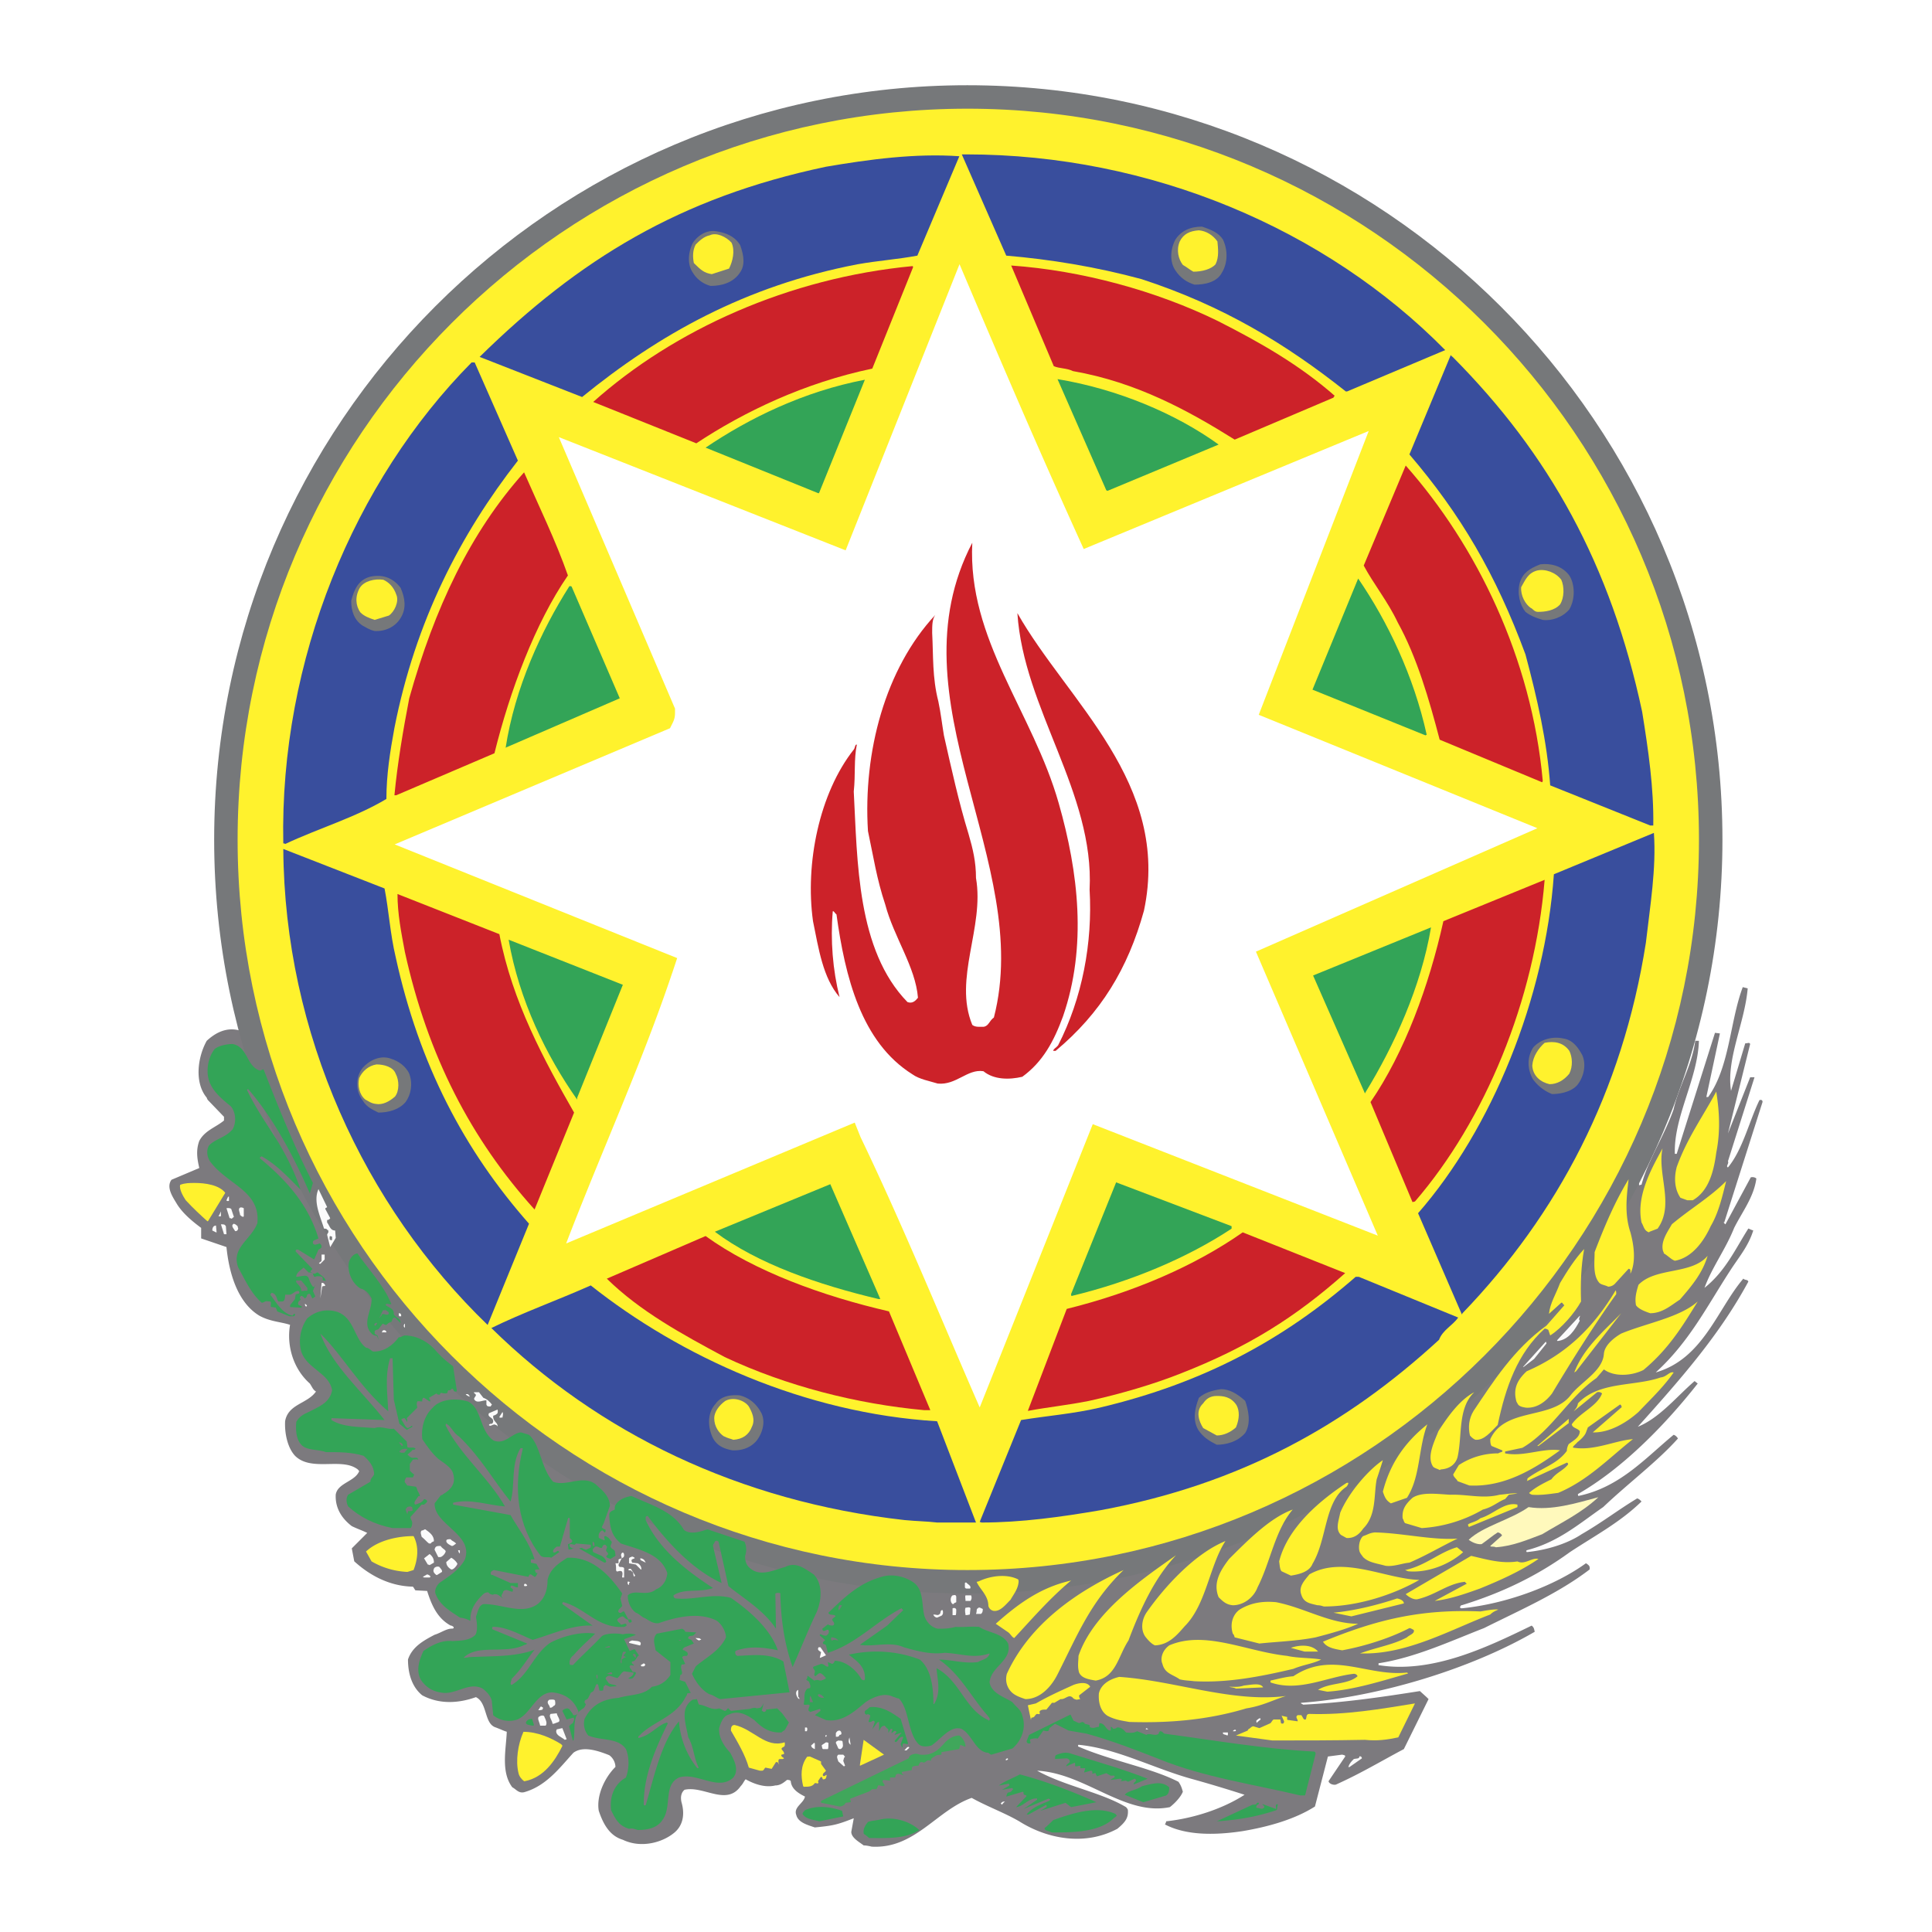
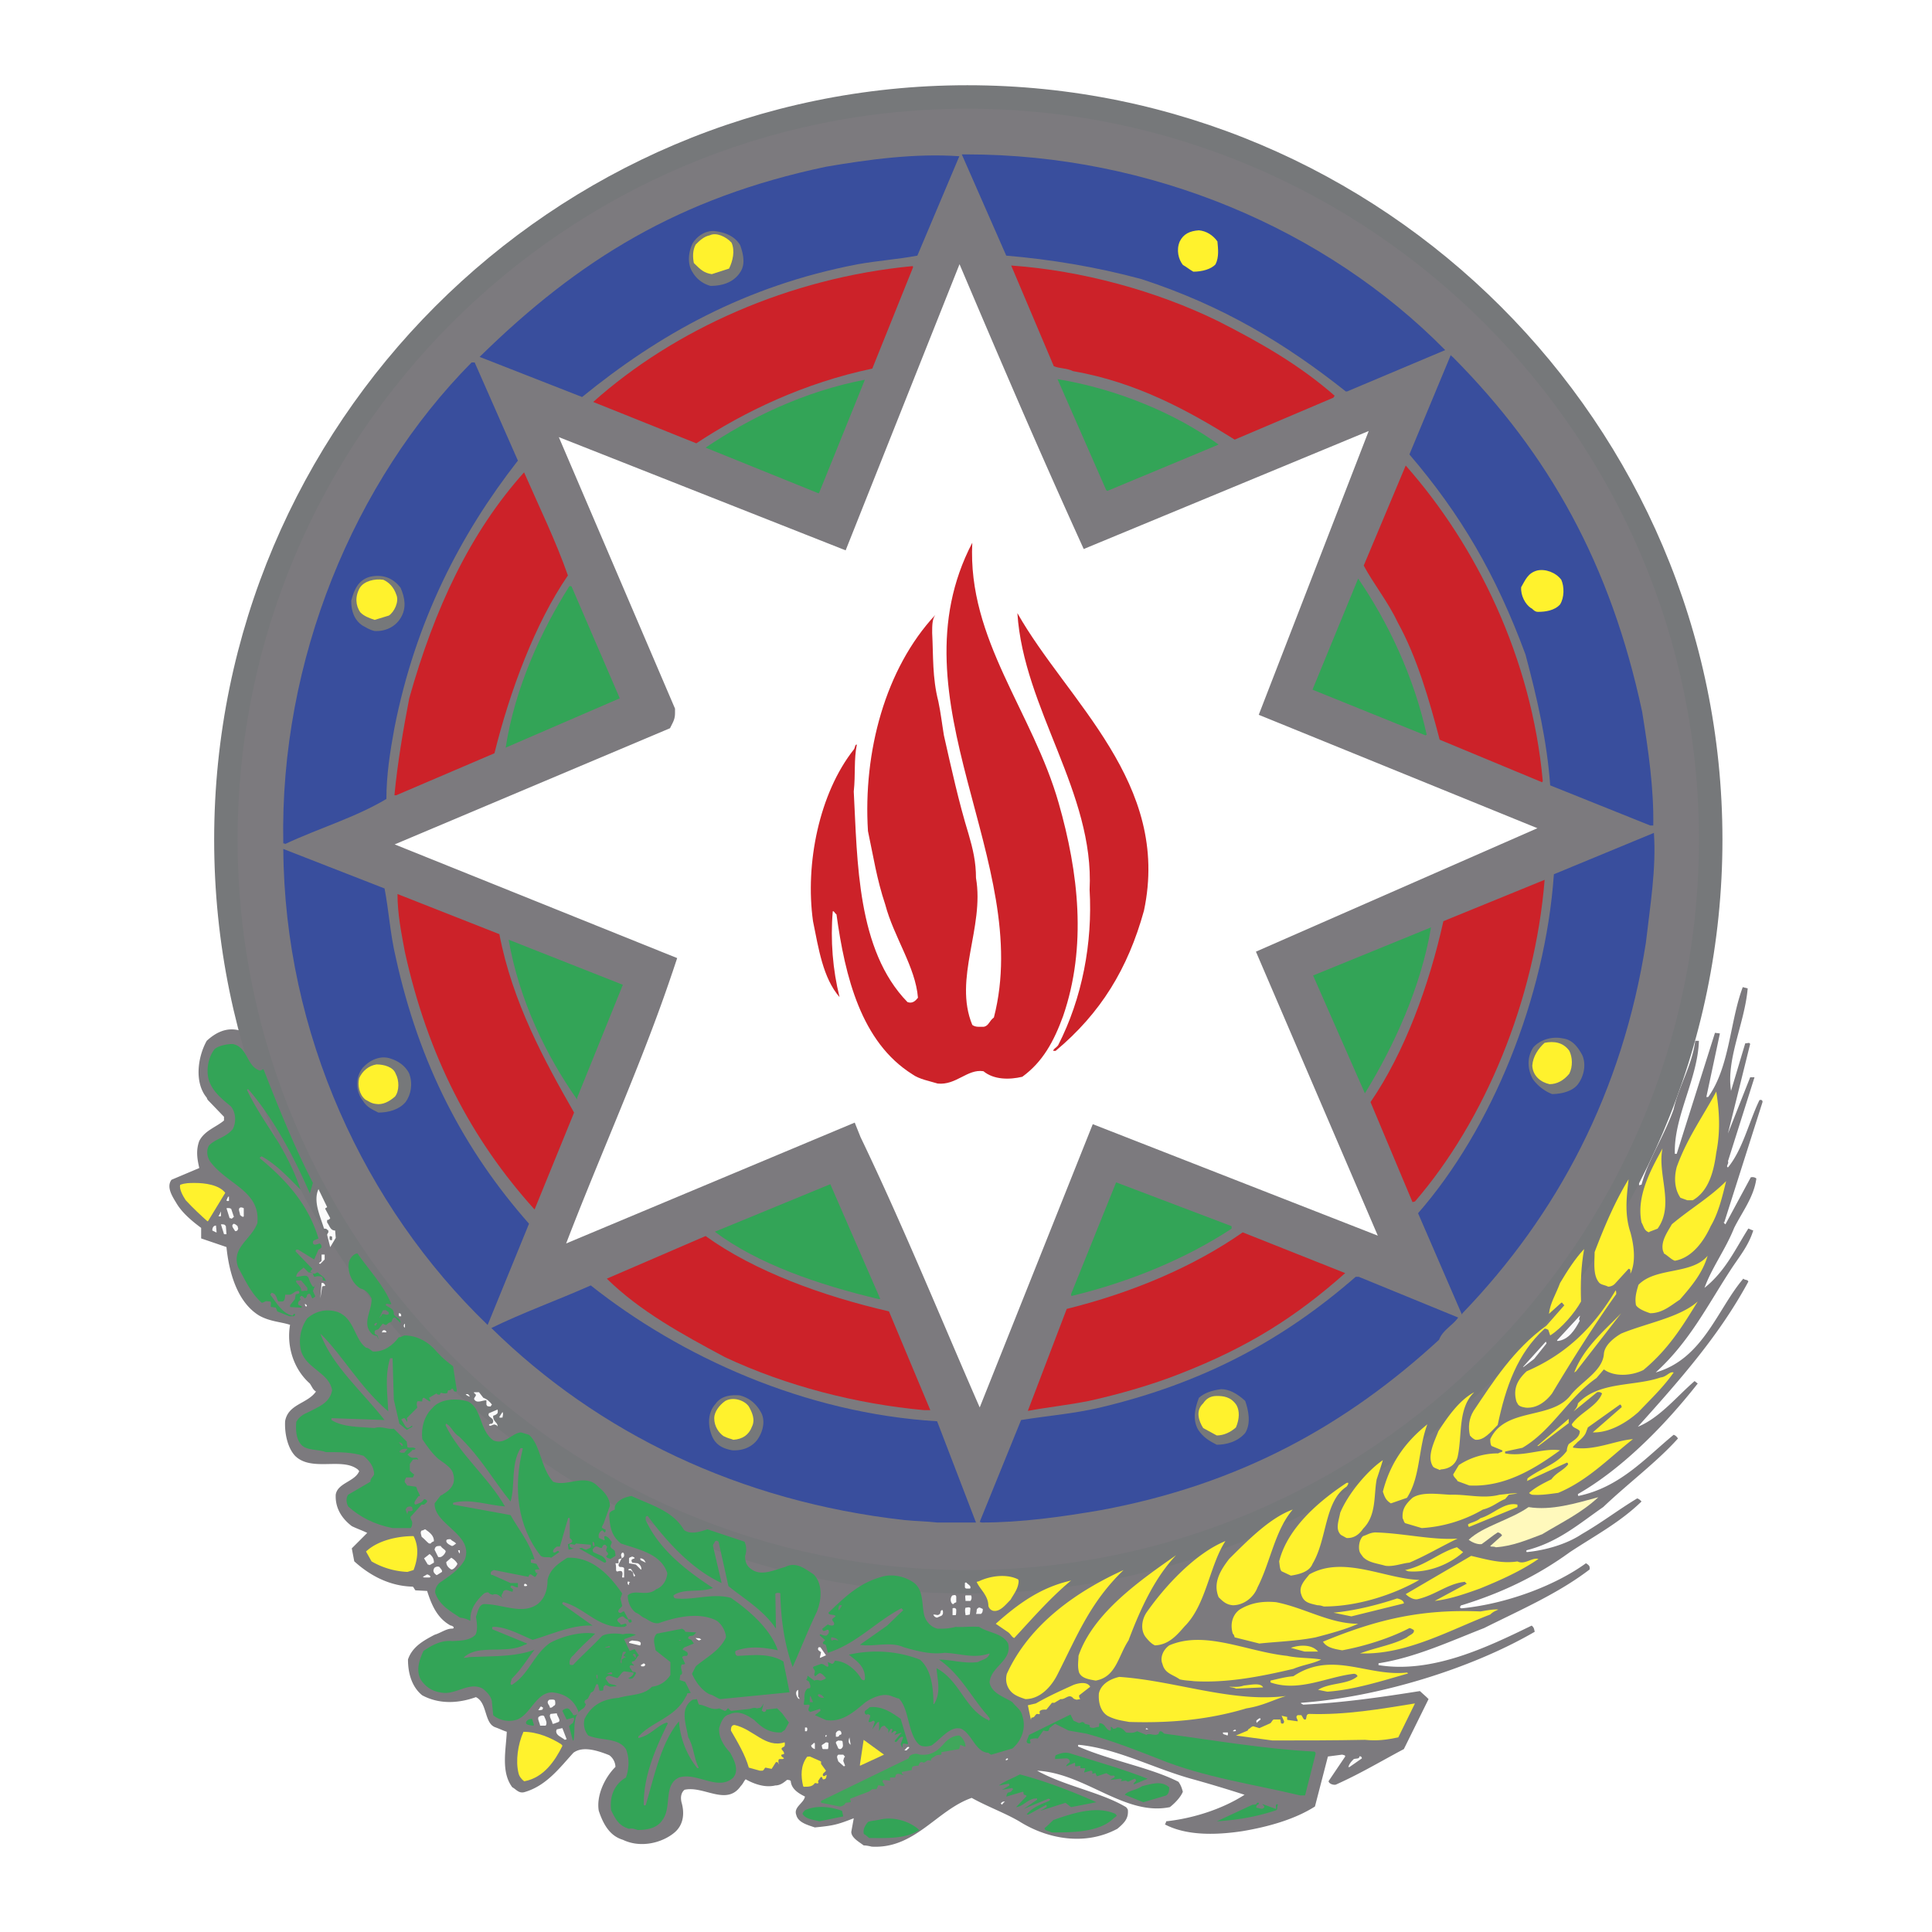
<svg xmlns="http://www.w3.org/2000/svg" width="2500" height="2500" viewBox="0 0 192.756 192.756">
  <path fill-rule="evenodd" clip-rule="evenodd" fill="#fff" d="M0 0h192.756v192.756H0V0z" />
  <path d="M87.089 180.977c3.018-1.787 6.283-4.619 10.657-5.668.615.371 1.479.186 2.031.617 0 .369-.924.307-1.416.369 0 .062.246.186 0 .309l-.801-.062c0 .123 0 0 .186.123-.186.309-.432.123-.74 0-.061.123-.184.123-.184.309 0 .184.37.123.493.432 0 .307-.554 0-.862 0l-.247.307h-.739s.062.248 0 .309l-.432.123c.247 0 .37.369.124.432h-.493v.246l-1.109.432-.37.184h-.246c.062.062.062.123 0 .371l-.493-.125c0 .125.247.186.247.309-.247.309-.493 0-.801 0 .123.246.308.246.308.432-.308.186-.677.062-1.047 0 .123.062.185.062.37.186.124.061 0 .246-.247.307l-1.108-.307c.062 0 .37.061.37.369-1.541.242-1.171-.682-3.451-.004z" fill-rule="evenodd" clip-rule="evenodd" fill="#fff232" />
  <path d="M85.18 181.408l-.247 1.354c0 .617.862 1.049 1.232 1.355.247 0 .554.062.801.123 4.312.248 6.468-3.633 9.979-4.865 1.54.861 3.264 1.479 4.743 2.34 2.834 1.787 6.592 2.465 9.795.74.738-.617 1.107-1.047 1.047-1.848 0-.123-.186-.309-.186-.309-2.463-1.479-6.098-2.094-8.869-3.635 4.805.246 8.746 4.559 13.242 3.635.555-.432 1.109-1.047 1.295-1.541-.125-.43-.186-.615-.432-.984-2.771-1.416-6.715-2.094-9.979-3.512-.062 0-.062-.123 0-.184 3.881.369 7.576 2.402 11.457 3.449a132.68 132.68 0 0 1 5.111 1.539c-2.094 1.355-4.988 2.342-7.822 2.648 0 0 0 .123-.123.309 2.219 1.17 5.236 1.047 7.699.678 2.588-.432 5.236-1.17 7.27-2.465l1.293-4.988 1.418-.186c.246.062.307.062.307.186l-1.662 2.463c.061.309.615.432.801.309 2.463-1.109 4.496-2.34 6.713-3.512l2.465-4.988-.186-.186-.678-.615c-3.881.615-7.76 1.17-11.641 1.355-.186-.123-.309-.123-.186-.186 7.576-.555 16.816-3.326 23.283-7.084-.061-.246-.061-.43-.309-.615-4.434 2.156-9.916 4.805-15.275 3.941v-.184c3.635-.555 7.207-2.219 10.533-3.512 3.695-1.848 7.393-3.449 10.533-5.852v-.186c0-.184-.184-.307-.369-.43-3.143 2.277-8.008 4.064-12.381 4.496-.369 0-.062-.369 0-.309 4.188-1.293 7.637-3.018 10.779-5.297 2.525-1.664 4.988-2.957 7.145-5.051-.184-.186-.246-.246-.432-.309-1.848 1.109-3.51 2.402-5.543 3.572-1.479.986-3.572 1.602-5.482 1.787 0-.123-.123 0 0-.186 3.143-.801 5.236-2.648 7.639-4.311 2.525-2.404 5.359-4.498 7.453-6.838-.123-.186-.246-.309-.432-.369-2.834 2.34-5.359 5.234-9.486 6.098-.061 0-.061-.123-.061-.186 4.311-2.463 8.562-6.713 11.949-11.025l-.309-.246c-1.785 1.539-3.51 3.695-5.666 4.559 4.436-4.928 8.191-9.24 11.025-14.477-.061-.246-.369-.123-.492-.307-2.588 3.018-4.004 8.006-8.746 9.361 3.326-3.018 5.111-6.59 7.391-10.102.863-1.355 1.848-2.463 2.34-4.064-.246-.062-.43-.186-.492-.186-1.293 2.033-2.279 4.25-4.373 5.914.738-2.033 2.094-3.82 2.957-5.977.801-1.6 1.971-3.08 2.217-4.928-.061-.061-.246-.184-.555-.123l-2.525 4.682c0 .062-.307-.309-.123-.184l3.82-12.012c0-.186-.125-.246-.309-.186-1.047 2.156-1.664 4.928-3.141 6.715-.248-.123.123-.369 0-.617l2.648-8.377h-.432l-2.217 5.605 2.217-8.932c-.123-.184-.186-.061-.492-.061l-1.418 4.742c-.492-3.203 1.355-6.713 1.664-10.225l-.494-.123c-1.293 3.449-1.293 7.945-3.449 10.963h-.184l1.354-6.344-.492-.061-3.818 12.072h-.186c-.123-3.695 2.279-7.453 2.402-11.273h-.369c-.309 2.465-1.662 4.559-2.156 6.838-.984 2.771-2.525 4.99-3.203 7.516-.184 0-.184.123-.246 0 0-3.512 2.279-6.652 2.588-10.041 1.293-3.635 2.217-7.391 3.018-11.025.309-1.91.615-4.065.863-5.914 2.217-19.465-5.053-41.271-16.693-54.514-11.826-13.736-25.809-21.805-44.658-25.747-8.686-1.417-16.939-1.417-25.378.062-20.142 3.88-35.357 13.982-46.814 29.505-12.381 16.816-17.433 42.748-10.595 64.247-.185 0 0 .246-.185 0-.554-.494-.616-1.664-1.601-1.91-1.479-.492-2.649.246-3.45.984-.923 1.664-1.231 4.189 0 5.668.062.186.124.246.124.246l1.601 1.664v.369c-.8.678-1.91.984-2.464 2.033-.369.984-.185 1.908 0 2.709l-2.772 1.172c-.555.738.124 1.723.493 2.34.616 1.047 1.725 1.91 2.464 2.463v1.049l2.525.861c.247 2.465 1.047 5.482 3.265 6.838 1.108.615 2.156.615 3.08.924-.369 2.156.37 4.436 1.971 5.852.247.369.308.615.616.801-.863 1.232-2.772 1.232-3.08 2.957-.062 1.232.247 2.648.985 3.449 1.602 1.602 4.559.186 6.16 1.293.123.062.246.246.246.246-.431 1.049-2.156 1.17-2.341 2.342-.062 1.293.555 2.34 1.602 3.141.493.246 1.048.432 1.54.678l-1.54 1.541.247 1.293c1.417 1.293 3.388 2.463 5.791 2.525.123 0 .123.123.308.369l1.171.062c.431 1.355.985 2.709 2.34 3.449.124 0 .309.123.309.186 0 .061 0 .123-.185.123-.554 0-1.109.43-1.725.615-1.047.555-2.217 1.17-2.649 2.463 0 1.479.432 2.773 1.417 3.574 1.725.924 3.635.801 5.359.184 1.17.555.801 2.648 1.971 3.02.493.184.862.369 1.108.43-.062 1.725-.616 4.004.554 5.545.37.184.617.615 1.171.492 2.217-.615 3.573-2.463 4.927-3.941.925-.678 2.341-.248 3.573.246.431.309.616.801.616 1.17-1.109 1.109-1.91 2.895-1.663 4.373.493 1.479 1.17 2.525 2.402 2.895 1.786.863 3.942.309 5.174-.738.924-.801.985-1.971.677-3.018-.124-.555 0-.986.308-1.232 1.909-.432 4.188 1.662 5.605-.369.246-.246.308-.494.492-.678.863.492 1.972.861 2.958.615.554 0 .923-.369 1.17-.555.062 0 .308 0 .37.123.062.801.801 1.232 1.417 1.541-.123.678-1.17 1.047-.862 1.848.185.738 1.109.984 1.848 1.232 1.787-.178 2.157-.24 3.882-.916z" fill-rule="evenodd" clip-rule="evenodd" fill="#7c7a7e" />
-   <path d="M96.514 9.674c40.84 0 74.162 33.263 74.162 74.102 0 40.777-33.322 74.041-74.162 74.041-40.777 0-73.978-33.264-73.978-74.041 0-40.839 33.201-74.102 73.978-74.102z" fill-rule="evenodd" clip-rule="evenodd" fill="#fff22d" />
  <path d="M96.514 8.504h.002c20.738 0 39.57 8.447 53.217 22.079 13.65 13.634 22.113 32.451 22.115 53.188v.006c-.002 20.708-8.465 39.511-22.115 53.138-13.646 13.623-32.479 22.068-53.215 22.07h-.004c-20.708-.002-39.496-8.449-53.107-22.076-13.608-13.625-22.04-32.424-22.04-53.13v-.006c0-20.738 8.432-39.555 22.041-53.187C57.017 16.954 75.803 8.505 96.51 8.504h.004zm.002 2.341h-.006c-20.066 0-38.267 8.183-51.449 21.388-13.186 13.208-21.355 31.442-21.355 51.541v.006c.001 20.066 8.17 38.285 21.354 51.484 13.183 13.197 31.385 21.381 51.452 21.381h.004c20.098 0 38.346-8.186 51.569-21.385 13.223-13.197 21.42-31.414 21.42-51.482v-.006c0-20.097-8.197-38.329-21.418-51.533-13.224-13.209-31.472-21.394-51.571-21.394z" fill="#76787a" />
  <path d="M86.72 183.379c1.663 0 3.634.123 4.99-.801-.924-.863-2.525-1.355-3.881-1.047-.555.123-.924.123-1.232.246-.246.307-.493.678-.431 1.109 0 .123.185.184.185.184l.369.309zM104.953 182.824c1.971 0 4.742 0 6.158-1.416.186-.125.309-.248.309-.248 0-.061-.123-.123-.123-.184-1.908-.863-4.312-.062-6.221.615-.309.309-.617.617-.863.801 0 .247.308.247.74.432zM63.621 182.578c.801 0 1.91-.123 2.464-.986.985-1.293.062-3.51 1.663-4.25 1.787-.555 3.819 1.355 5.359.062.739-.801.062-1.91-.247-2.525-.677-.74-1.17-1.541-1.109-2.465.185-.615.432-1.232.985-1.355.986-.492 1.91.123 2.526.555.739.74 1.478 1.293 2.71 1.232.185-.186.308-.186.369-.309l.37-.678-.678-.924-.493-.492-1.109.123v.123c-.246.246-.308 0-.431 0l.185-.738c-.062.061-.062.184-.309.43l-.369.062c-.247-.123-.493 0-.739.061l-1.787.186c-.123 0-.247-.186-.308-.246-.185 0-.123.246-.369.246l-.555-.246c-.739.246-1.293-.309-1.971-.369-.123-.062-.123-.246-.247-.555l-.431.061c-1.294.863-.678 2.342-.431 3.758.554.924.554 2.096 1.047 3.02-.062 0 0 .123-.185 0a8.422 8.422 0 0 1-1.787-4.621c-1.786 2.096-2.464 5.482-3.326 8.377h-.185c-.062-2.895 1.17-5.666 2.402-8.191l-.123-.062c-.986.309-1.602 1.295-2.834 1.541 0 0 0-.246.124-.246 1.232-1.355 3.634-1.85 4.62-3.881.124-.123.124-.246.124-.309.062 0 .123-.061.37-.061l-.555-1.109-.555-.186.062-.492c.432-.123-.062-.615.124-.986 0-.123.062 0 .37-.123l-.308-.678c.247-.246.493 0 .555-.246.062-.309-.247-.309-.308-.432-.247 0-.247-.123 0-.307l.924-.371-.246-.369s-.062 0-.308-.123c-.062-.309.308-.246.493-.309l.308-.307-1.108-.062c0-.061-.062-.184-.308-.307l-2.525.492c-.493.492-.185 1.107-.124 1.662l1.479 1.172v1.293c-.369.555-.924 1.047-1.848 1.17-.801.863-2.033.74-3.326 1.109-1.602.123-2.71.738-3.388 2.094a1.862 1.862 0 0 0 .369 1.664c1.355.553 2.957.184 3.758 1.354.369.926.308 1.973 0 2.834-1.109.617-1.663 1.848-1.479 3.266.431.861.739 1.539 1.786 1.848.308-.064.493-.002.863.121zM81.73 181.715l2.403-.492-.124-.555c-.985-.369-2.525-.615-3.696-.061 0 0-.246.246-.246.369.37.555 1.047.555 1.663.739zM121.398 181.715c1.91-.123 3.943-.432 5.914-1.107.186-.062.062-.309.186-.555-.123-.123-.248 0-.186.246v.186l-1.355-.494c0 .123.186.123.186.309-.186.309-.494.062-.801.062v-.062c0-.186.123-.246.246-.309.061-.246-.246-.123-.246 0 0 .062-.246.062-.369.062l-3.575 1.662zM102.611 181.037l1.787-.984c0 .246.123 0 0 .246l-.617.369 2.525-.801.555.432 2.527-.492c-2.342-1.049-5.053-2.096-7.639-2.773-.801.432-1.541.678-2.096 1.109l.986-.184s.062 0 .062.184l-.74.432 1.047-.186c0 .186.246 0 0 .186-.061.061-.061.184-.307.246-.248 0-.248.246-.309.432l1.662-.494c.123.062 0 .186.123.309 0 0 .186 0 .248.123l-1.049 1.109c.74-.062 1.232-.924 2.096-.863v.123l-1.355.926 2.525-1.049c0 .123.309 0 0 .246-.678.309-1.664.617-2.217 1.355h.186v-.001z" fill-rule="evenodd" clip-rule="evenodd" fill="#33a457" />
  <path d="M83.763 180.236c.062 0 .246 0 .493-.184 0 0 .062-.123.123-.186l.493-.061c.062-.248-.185-.248 0-.371l1.786-.678c.247-.123.247-.184.37-.246h.431c0-.123.124-.184.124-.307.062-.246.37.123.678-.062 0-.184-.37-.369-.123-.555l.677.062c0-.062-.062-.123 0-.309h.493s.062-.186.062-.246c.246-.309.554.061.862 0-.124 0-.308-.123-.247-.309l.985-.184c0-.123 0-.246.062-.309.062-.123.493-.123.616-.123 0-.123.123-.246.123-.309 0 0 .185-.123.369 0 .247 0 .308-.369.74-.184 0-.186.062-.186.062-.246l.493-.309.493-.062v-.246l1.786-.309c0-.061.062-.246.062-.369.062-.123.308.123.555.123 0-.369-.247-.861-.616-1.107-.554 0-1.047.307-1.417.678-.739.861-1.355 1.354-2.525 1.23-.493-.184-.678 0-.801 0-.246.123-.246.186-.308.371l-8.747 4.248v.186l1.846.373z" fill-rule="evenodd" clip-rule="evenodd" fill="#40a75b" />
  <path d="M99.963 180.053c.123-.123.123-.186.309-.309-.246 0-.246 0-.432.186l.123.123z" fill-rule="evenodd" clip-rule="evenodd" fill="#fbfbfb" />
  <path d="M114.068 179.807l2.096-.617c.43-.061.492-.492.492-.861-.801-.74-1.848-.309-2.711-.123-.615.43-1.416.43-1.725.861l1.848.74zM129.715 179.129h.492l1.047-4.127c0-.123 0-.186-.123-.248-4.928-.246-9.855-1.107-14.967-1.785-.123-.062-.186-.246-.432-.246-.123.123-.123.184-.123.246-.371.309-.924-.123-1.232.123l-.924-.369c-.309.184-.678.184-1.109.123-.184-.186-.43-.555-.924-.492 0 .061-.123.123-.369.123-.062-.062-.062-.186-.246-.186 0 .062.061.186 0 .369-.494 0-.494-.738-1.109-.738-.061.061 0 .184-.061.369-.309 0-.494.186-.803.062-.123 0-.123-.125-.123-.248l-.492-.123c0-.061 0-.123-.246-.184-.123.061-.186.061-.309.123l-.555-.246-.307-.617-4.127 2.033-.246.615c0 .186.123.248.246.248.307 0 0-.248.123-.432.246-.062.492-.123.738-.062l.555-.801c.062 0 .246.062.309.062.246 0 .246-.062.307-.309l.555-.432 1.355.678 1.787.309c2.463.678 4.865 1.602 7.207 2.525 4.557 1.85 9.487 2.528 14.106 3.637z" fill-rule="evenodd" clip-rule="evenodd" fill="#33a457" />
  <path d="M80.191 178.266c.492 0 .862 0 1.108-.369.062 0 .185 0 .308.062 0-.186.123 0 0-.248l.247-.369c.185-.186.185.123.247.186.308 0 .308-.123.369-.371 0-.246-.185.186-.369 0-.062-.246.185-.307.308-.492l-.493-.678v-.246l-1.109-.492c-.062 0-.308 0-.308.061-.616.863-.616 1.848-.37 2.896l.062.06z" fill-rule="evenodd" clip-rule="evenodd" fill="#fff22d" />
  <path d="M113.145 178.02l1.355-.555c-2.34-.924-4.928-1.662-7.516-2.463-.615-.248-1.107-.123-1.662.123-.062.123-.062.246-.062.369l1.109-.061c.061 0 .309 0 .369.307 0 .186-.309.186-.369.492l.863-.369c.061.062 0 .309.061.369.246 0 .246-.061.492-.061v.246h.494l-.123.432.676-.186c.186 0 .186.186.125.309.061 0 .184-.062.369-.062 0 .062 0 .123.123.309l.924-.309.432.246h.369c.184.248-.309.248-.369.432l.924-.123c.246 0 .246.123.061.246l.555-.061c0 .061.186.061.186.123l.678-.309s.123 0 .123.186c0 .123-.186.123-.246.369h.059v.001z" fill-rule="evenodd" clip-rule="evenodd" fill="#33a457" />
  <path d="M52.349 177.711c1.91-.369 3.018-2.031 3.757-3.51 0-.062 0-.062-.123-.186-.986-.615-2.341-1.232-3.757-1.232-.554 1.232-.801 2.896-.493 4.127.062.309.308.617.554.801h.062zM75.817 176.664h.247c.185-.061.185-.246.308-.307l.616.123.432-.678c.246 0 .246.123.308.246 0-.062 0-.123-.062-.186v-.246c.062-.246.37 0 .554-.184 0-.062-.37-.186-.246-.371 0 0 .062 0 .246-.061.062-.186-.185-.371-.246-.494 0-.184.246-.184.308-.307 0-.062.062-.186 0-.369-1.909.615-3.08-1.295-4.989-1.727-.308 0-.37.248-.37.555.678 1.172 1.417 2.402 1.787 3.697l1.107.309z" fill-rule="evenodd" clip-rule="evenodd" fill="#fff22d" />
  <path d="M134.643 176.295l1.232-.861c0-.186-.186-.248-.248-.186 0 .246-.307.186-.553.246-.248.246-.432.432-.555.801h.124zM84.317 176.172l-.185-.492c.061-.246.061-.309.185-.432-.124-.062 0 0-.185-.186h-.492c-.247.186-.062.432 0 .678l.554.492.123-.06z" fill-rule="evenodd" clip-rule="evenodd" fill="#fbfbfb" />
  <path fill-rule="evenodd" clip-rule="evenodd" fill="#fff22d" d="M85.796 176.172l2.402-1.11-2.032-1.478-.37 2.465v.123z" />
  <path d="M100.395 175.617s.123 0 .184-.123c-.061-.185-.37.123-.184.123z" fill-rule="evenodd" clip-rule="evenodd" fill="#fbfbfb" />
  <path d="M98.916 175.062l2.094-.615c.863-.74 1.418-1.971.986-3.266-.123-.615-.617-.861-.986-1.354-.738-.494-2.094-.863-2.279-1.973.123-1.602 2.279-2.156 1.848-3.881-.553-1.047-1.971-1.047-2.895-1.662-1.047-.062-1.601.062-2.34 0-.677.186-1.108.186-1.786.186-.616-.123-1.17-.678-1.355-1.355-.246-1.109-.062-2.465-.985-3.203-.739-.555-2.032-.986-3.264-.617-2.218.617-3.635 1.973-5.297 3.574 0 .246.369.184.554.246.37.123-.062.184-.185.43 0 .186.247.248.185.494-.062.184-.431.123-.616 0l-.554.432c.062.492.431 0 .616.123.123.307-.062.43-.186.553-.185.062-.431-.061-.616-.123-.062 0-.062.062-.062.123l.493.432c.124.062-.185.123-.185.309 0 .184.185.061.308.246l.185.74c2.895-.926 4.743-3.08 7.33-4.436.062 0 .062.061.185.184l-1.602 1.541-2.71 1.908c1.293.248 3.018-.369 4.374.248 1.479.43 2.772.738 4.065.555 1.601.061 2.894.615 4.496.061-.123.555-.738.615-1.17.863-1.355.184-2.648-.248-3.88-.248 2.156 1.479 3.265 3.82 4.867 5.605.061.123.184.186.184.309.123 0-.184.309-.123.123-2.34-1.047-2.833-3.941-5.173-5.174.062 1.047.493 2.402-.247 3.572h-.062c0-1.539-.185-3.449-1.355-4.436-2.402-.924-4.866-.984-7.084-.492.739.615 1.664 1.17 1.602 2.402 0 .309-.37.062-.37 0-.493-.861-1.54-1.787-2.648-1.787a.372.372 0 0 1-.247.309l-.431-.184.062.43c-.247.123-.37-.246-.74-.246l-.677.246c-.309.123.062.309.062.494 0 .184-.062.184-.062.307.062.432.246-.061.554-.123.123 0 .308.123.616.494-.124.123-.308.184-.493.246-.062 0-.123 0-.308-.062-.123 0-.246 0-.369.062l-.678-.494c0 .062 0 .309-.123.371 0 .123.246.123.308.307 0 .062.185.369.062.555-.062.062-.123 0-.246.062-.308.246-.308.678-.308 1.047l-.062.492c0 .123.246.062.492.062.246.061-.123.369 0 .615 0 0 .062 0 .123.123l.986-.309c.062 0 .062.186.062.186l-.554.432 1.109.492c1.601.246 2.772-.801 3.942-1.785.739-.494 1.848-.986 2.71-.555.246.061.431.184.616.184 1.047 1.047.863 3.449 1.972 4.559.308.309.923.246 1.293.123.985-.678 1.848-1.971 2.957-1.662 1.108.553 1.417 2.34 2.709 2.402.244.183.244.183.306.183z" fill-rule="evenodd" clip-rule="evenodd" fill="#33a457" />
  <path d="M90.478 174.631c0-.123.185-.123.246-.307-.185-.123-.308.123-.493.307h.247zM81.299 174.508v-.492c0-.309-.185 0-.37.123 0 .185.185.308.37.369zM82.1 174.508h.493c.062-.061.062-.369.062-.615 0 0-.062-.061-.247-.061l-.37.246c-.124.061 0 .184 0 .369.001 0 .062 0 .062.061zM83.763 174.508s.185 0 .185-.061c.246-.186.124-.432.124-.615 0-.248-.247-.125-.431-.186-.062.061-.247.061-.247.246l.247.555.122.061z" fill-rule="evenodd" clip-rule="evenodd" fill="#fbfbfb" />
  <path d="M90.046 174.324v-.246c0-.123.062-.123.185-.123s.308.123.37 0l-.739-2.465c-.801-.555-1.787-1.293-3.08-1.17l-.369.307c-.124 0-.247.309 0 .432.061.062.185-.123.246 0 .37.062 0 .432 0 .74.308.061.308-.123.493-.123 0 0 .062 0 .123.123l-.246.738.493-.678c.062 0 .062-.061.185-.061v.924c.123-.186.123-.494.554-.555.061.061.123.186.37.369v.369l.246-.43s.062 0 .185.061c0 0-.123.186-.123.369.123 0 .308-.369.493-.123 0 .123-.124.123-.185.309l.616-.186c-.185-.123.246.062 0 .062l-.616.738c.246.371.369-.43.8-.43 0 0 .062 0 .062.061l-.246.678.123.309h.06v.001z" fill-rule="evenodd" clip-rule="evenodd" fill="#33a457" />
  <path d="M84.872 174.078l-.124-.74c-.061.185-.184.555.124.74z" fill-rule="evenodd" clip-rule="evenodd" fill="#fbfbfb" />
  <path d="M57.214 173.646c.247-.986-.246-2.525.986-3.203.123-.123.123-.123.246-.369 0-.123-.123-.123-.123-.246 0-.309.246-.186.369-.432l.247-.492c0-.062.185-.062.308-.248l.246-.615c.124 0 .185 0 .185.061l.123.555s.062.062.37 0l.062-.432c.123 0 .123-.123.185-.123l.432.186.677-.062c-.185-.184-.554-.123-.8-.307l-.309-.432c0-.061.062-.246.37-.309l.801.248c.308-.248.369-.555.678-.678l.924.123c.062.184-.124.369-.493.555 0 .061.123.061.246.061.247 0 .37-.309.493-.492v-.123c-.123-.123-.185 0-.37-.123 0-.123-.247-.309-.247-.494.123-.246.37 0 .432-.123 0-.061-.309-.123-.185-.369.37 0 .37-.369.677-.615l-.431-.617-.493.186-.554-1.17 1.17-.432c-.185-.123-.801-.186-1.293-.062-.616-.123-1.664-.123-2.094.186-.986 1.047-2.156 2.094-2.834 2.834-.061.061-.246.061-.369 0a.89.89 0 0 1 .369-.924c.74-.863 1.479-1.479 2.156-2.156-1.355-.246-3.265.246-4.497.924-1.663 1.17-2.094 3.141-3.819 4.188-.247-.061 0-.492 0-.615 1.047-1.047 1.54-1.971 2.279-2.895-1.971.738-4.25.615-6.529.738-.308.062-.493.062-.554.062 1.417-1.418 4.188-.309 6.098-1.295 0 0 .123 0 .247-.123l-3.449-1.416c-.062-.061-.062-.184 0-.246 1.293-.062 2.771.801 4.003 1.293 1.91-.555 4.004-1.539 5.976-1.416l-3.019-2.156c0-.123 0-.186.123-.186 2.218.617 3.45 2.65 6.037 2.465.246-.062 0 0 .246-.123 0-.432-.431 0-.616-.123 0-.186-.308-.186-.308-.494.123-.123.369-.307.554-.307.124.061.308.307.493.307.062 0 .062.309.185.309.247 0 .247-.123.123-.309h-.246l-.431-.799c-.185-.062-.309.307-.555.061-.123-.186.185-.369.37-.615l-.185-.74.185-.492c-1.232-1.787-2.957-3.695-5.482-3.572-.862.555-1.725 1.107-1.971 2.217 0 1.047-.308 1.848-.985 2.402-1.54 1.109-3.511 0-5.359 0-.493.062-.616.74-.801 1.293.123.617.185 1.418-.062 1.787-.616.615-1.601.555-2.279.615-1.108-.123-2.094.432-2.895.986-.37.801-.801 1.91-.246 2.895.554.801 1.293 1.232 2.402 1.295 1.293 0 2.526-1.109 3.757-.432.555.432.924.924.924 1.416l.123 1.232c.555.492 1.54.738 2.403.432 1.354-.555 1.848-2.648 3.449-2.711 1.478.123 2.279.924 2.648 1.91 0 .246-.247.369-.37.369-.124 0-.185 0-.185-.123l-.37-.494s-.123-.061-.185-.061-.37.061-.493.246l.431.863.677-.186c.185.186-.061.432-.061.555-.185.061-.308.246-.37.307l.37 1.418h.062v-.003z" fill-rule="evenodd" clip-rule="evenodd" fill="#33a457" />
  <path d="M126.943 173.646c3.08 0 6.098 0 9.238-.062 1.232.123 2.156 0 3.326-.246l1.664-3.387c-3.389.553-6.961 1.17-10.533 1.047-.369 0-.246.369-.369.555-.246.061-.246-.186-.432-.432h-.369c-.309.184.061.432 0 .615l-.863-.123c-.246 0-.184-.061-.184-.309l-.555-.123.246.555c0 .062 0 .123-.062.186 0 .061-.184.061-.246 0l-.061-.369h-.678c-.123.061-.186.246-.309.369l-1.109.492-.615-.186c-.246.062-.246.186-.492.309l-.062.123-1.17.494 3.635.492z" fill-rule="evenodd" clip-rule="evenodd" fill="#fff22d" />
  <path d="M56.537 173.523l-.431-1.109-.554.123s-.062.123-.062.186c0 .432.493.555.862.861l.185-.061zM82.408 173.277s.061 0 .061-.123c0-.185-.246.123-.061.123zM83.517 173.277c.062 0 .185 0 .247-.186 0 0 .185 0 .185-.123 0-.062 0-.246-.185-.309-.185 0-.247.062-.37.246v.371h.123v.001zM122.508 173.092v-.246h-.492c-.062.246.246.184.43.309l.062-.063zM80.499 172.723c.062-.186.062-.246 0-.369h-.185v.369h.185zM123.186 172.723s.123 0 .123-.062c0-.123-.186-.123-.309.062h.186zM114.377 172.537h.186s-.246-.246-.246 0h.06z" fill-rule="evenodd" clip-rule="evenodd" fill="#fbfbfb" />
  <path d="M53.087 172.168c.124 0 .185 0 .185-.062l-.185-.615c-.369 0-.554.186-.616.369.001.245.37.245.616.308z" fill-rule="evenodd" clip-rule="evenodd" fill="#33a457" />
  <path d="M54.012 172.168h.431c.185-.246 0-.615-.123-.863 0-.184-.308-.184-.493-.061-.308.123 0 .555.062.924h.123zM55.244 171.982l.493-.184c.246-.186-.185-.617-.185-.863l-.616.062c-.247.246.185.678.185.984h.123v.001zM125.402 171.859l.369-.307c0-.309-.369.061-.43.123 0 0 0 .184.061.246v-.062zM53.765 170.627c.123 0 .185 0 .37-.061 0-.246.123 0 0-.246-.247 0 0-.186-.247 0 0 .061-.123.184-.185.307h.062zM54.874 170.381c.123 0 .185 0 .37-.184.185-.062.185-.246.123-.555-.123-.123-.37-.062-.554-.062-.308.186-.124.432 0 .617l.061.184z" fill-rule="evenodd" clip-rule="evenodd" fill="#fbfbfb" />
  <path d="M80.868 169.828h.247l-.247-.617c-.123 0-.062.555-.062.617h.062z" fill-rule="evenodd" clip-rule="evenodd" fill="#76787a" />
  <path d="M71.875 169.52l6.899-.678-.616-3.08c-1.417-.861-3.08-.615-4.558-.555-.062 0-.247-.061-.247-.369 0-.062 0-.123.185-.186 1.293-.43 2.649-.307 4.065 0-.74-2.154-2.895-4.004-4.682-5.234-1.909-.494-3.634.246-5.482.061-.062 0-.246-.061-.246-.309 1.047-.738 2.648-.246 3.942-.738-2.649-1.725-5.359-3.818-6.714-6.775v-.309c0-.062.124-.062.185-.123 1.91 2.588 4.435 5.359 7.392 6.715l-.862-3.697c0-.184.124-.246.185-.43.124-.123.185-.123.37 0l.985 4.434c1.602 1.295 3.512 2.402 4.744 4.252l-.062-3.512c.062 0 .062-.062.246-.062.123 0 .246 0 .246.062.062 2.463.37 4.928 1.232 7.33.801-1.787 1.54-3.695 2.402-5.482.555-1.355.555-2.895-.308-3.758-.924-.615-1.787-1.293-2.834-.738-.985.246-2.155.861-3.142.369-.677-.369-.862-.801-.862-1.479a1.845 1.845 0 0 0-.062-1.416l-3.695-1.232c-.739.246-1.725.555-2.341.061-1.108-1.908-3.265-2.463-5.236-3.387-.739.123-1.417.432-1.664 1.047v.309c-.123.061-.308.123-.369.184-.123.123-.185.123-.185.432.062 1.17.246 2.033 1.17 2.771 1.848.617 4.004 1.047 4.62 2.957-.062.801-.555 1.418-1.109 1.602-.924.801-2.156-.061-2.833.615 0 .74.308 1.355.801 1.727.37.123.554.43.924.553.432.246.801.555 1.355.494 1.909-.678 4.127-1.109 5.79-.248.554.371.924 1.172.924 1.664-.617 1.355-2.033 2.033-3.019 2.895l-.369.74c.369.801.924 1.602 1.725 2.033.494.12.679.366 1.11.49z" fill-rule="evenodd" clip-rule="evenodd" fill="#33a457" />
  <path d="M79.759 169.52c0-.062 0-.123-.123-.246v-.678c-.309.123-.247.555 0 .861l.123.063z" fill-rule="evenodd" clip-rule="evenodd" fill="#fbfbfb" />
  <path d="M81.977 169.396h.247c-.123-.186-.308-.369-.555-.369-.246.184.246.369.308.369zM59.617 167.486v-.369h-.124c.001 0 .001.432.124.369zM60.972 167.055l.123-.061c-.123-.369-.431.061-.616 0l.493.061z" fill-rule="evenodd" clip-rule="evenodd" fill="#76787a" />
  <path d="M63.99 166.254h.247c.185-.123.185-.184 0-.307l-.308.184.061.123z" fill-rule="evenodd" clip-rule="evenodd" fill="#fbfbfb" />
  <path d="M61.958 165.947h.062v-.371c.123-.061.185-.184.431-.246.246.062-.246-.061-.246-.184 0 0 .246-.246.246-.309s-.246-.062-.308 0l-.247.986c0 .001.062.001.062.124zM63.436 165.393v-.246c-.062-.062-.123-.246-.308-.062l.246.309h.062v-.001z" fill-rule="evenodd" clip-rule="evenodd" fill="#76787a" />
  <path d="M81.854 165.393l.555-.246-.555-.801h-.185c-.185.307.124.369.247.492l-.123.555h.061z" fill-rule="evenodd" clip-rule="evenodd" fill="#fbfbfb" />
  <path d="M60.294 164.406l.555-.061c.062-.247-.37.001-.555.061z" fill-rule="evenodd" clip-rule="evenodd" fill="#76787a" />
  <path d="M63.867 164.16s.062-.062.062-.246c-.123-.246-.616-.186-.862-.246-.124.061-.308.061-.308.246l1.047.246h.061z" fill-rule="evenodd" clip-rule="evenodd" fill="#fbfbfb" />
  <path d="M67.748 163.668h.185c0-.062-.124-.062-.185-.062v.062z" fill-rule="evenodd" clip-rule="evenodd" fill="#76787a" />
  <path d="M69.781 163.668s0-.062.185-.062c-.185-.246-.308-.123-.555-.184 0 .06.247.246.37.246z" fill-rule="evenodd" clip-rule="evenodd" fill="#fbfbfb" />
  <path d="M82.962 163.668c.123 0 .185-.062.246-.062.247 0 .308.062.432.062-.124-.186-.432-.309-.678-.309-.061 0-.061.246 0 .309z" fill-rule="evenodd" clip-rule="evenodd" fill="#76787a" />
  <path d="M68.549 162.498h.246-.308.062z" fill-rule="evenodd" clip-rule="evenodd" fill="#fbfbfb" />
  <path d="M46.867 161.695h.062c-.062-1.17.616-2.031 1.355-2.709.124-.062.369-.186.493-.062.062.062.062.123.37.186.061 0 .123-.062.246-.062.37 0 .554.309.801.432-.37-.309 0-.432 0-.678.308-.369.616 0 .923 0 0 0 .062 0 .062-.246-.062-.061-.123-.061-.246-.184 0-.432.492.061.739 0v-.432h-.739l-1.786-.801c-.185 0-.185-.062-.185-.186 0-.186.185-.246.308-.309l3.45.678c.062-.123.062-.246.246-.246l.37.246c.185 0 .185-.246.308-.369-.246 0-.123 0-.246-.186-.062-.123 0-.184.246-.184h.185l-.308-.555-.555-.123v-.309c.123-.061.247 0 .37 0-.554-1.785-1.601-3.018-2.402-4.436l-5.729-1.047v-.184c1.725-.432 3.449.246 5.174.369-1.602-2.834-4.496-5.174-5.913-8.07 0-.123 0-.184.062-.184.554.309.677.924 1.293 1.293 2.217 2.156 3.449 4.436 5.113 6.469.492-1.541 0-3.635.985-5.299 0 0 .062-.061.246 0-.985 3.943-.554 7.762 1.786 10.719.309.246.739.062 1.047.186l.801-.555c-.185-.369-.308.184-.616 0v-.123c0-.123.185-.309.37-.432h.308l.801-2.771c0-.123.185-.123.185 0v1.91l.185.184c.185.186-.062.369-.369.432l.062.555.554-.123c-.247 0-.554-.186-.431-.371 0-.123.185-.061.431 0 .123 0 .123-.061.185-.123l1.479.123v.186c0 .186-.308.186-.431.309-.123 0-.431-.123-.431-.186-.062 0-.123 0-.308.062l2.525 1.416c.123 0 .123 0 .185-.123-.062-.246-.369-.555-.616-.617l-.677-.307s-.062-.123-.062-.246c.062-.123.246-.371.431-.309.123 0 .308.186.493.123.062-.123.062-.246.246-.309.123 0 .185.062.185.123.186.062 0 .248 0 .371-.062.123 0 .123.186.369 0 .061 0 .184-.186.246 0 .246.309.246.432.309l.493-.309c0-.186-.062-.369-.062-.492-.246-.246-.431-.246-.431-.494 0-.123.123-.184.123-.43-.185-.123-.185-.369-.616-.555-.308 0 0 .309-.123.432l-.554-.246c-.062-.309 0-.555.308-.74.062-.062.185.123.246.186.123 0 .123-.062.123-.248 0-.061-.185-.061-.308-.184-.062 0-.062-.062-.062-.123l.185-.369.616-1.727c0-.738-.555-1.416-1.17-1.908-1.293-1.416-3.08.061-4.497-.492-1.232-1.355-1.232-3.635-2.402-4.682l-.801-.246c-.924.061-1.602 1.293-2.772.799-1.417-1.047-1.109-3.201-2.525-3.881-1.17-.369-2.772-.246-3.511.617-.862.801-1.17 2.033-1.047 3.141.555.803.924 1.355 1.602 1.973.493.369 1.355.861 1.479 1.477.308.986-.247 1.602-.985 2.033-.124.123-.247.123-.247.123l-.616.801c-.062 2.156 3.942 3.08 3.018 5.605-.554 1.047-1.663 1.725-2.464 2.279-.185.123-.554.555-.493 1.047.431 1.295 1.663 1.91 2.464 2.465.488.062.796.185.981.308z" fill-rule="evenodd" clip-rule="evenodd" fill="#33a457" />
  <path d="M93.496 161.389l.431-.186c.185-.123.185-.369.123-.555-.308-.061-.123.371-.37.432-.123.123-.246 0-.554 0 0 .123.185.309.37.309zM95.159 161.143h.185c.062-.062.062-.369.062-.555-.062-.186-.247-.186-.37-.123v.678h.123zM96.329 161.143c.123 0 .185 0 .431-.062l.062-.615c-.062-.186-.37-.062-.493-.062-.062.123-.062.371 0 .678v.061zM97.561 161.02h.309c.184-.123.184-.371.184-.494-.184-.061-.369-.246-.492-.061-.186.061-.061.246-.186.555h.185z" fill-rule="evenodd" clip-rule="evenodd" fill="#fbfbfb" />
  <path d="M99.102 160.711c.676.123 1.23-.615 1.725-1.109.307-.555.738-1.047.801-1.785 0-.062 0-.186-.062-.248-1.109-.553-2.711-.369-3.881.186-.184.062-.246.062-.246.062.309.738 1.17 1.354 1.17 2.402a.667.667 0 0 0 .493.492z" fill-rule="evenodd" clip-rule="evenodd" fill="#fff22d" />
  <path d="M83.763 160.588l.246-.432h-.246c-.062.062-.185.369-.062.492l.062-.06z" fill-rule="evenodd" clip-rule="evenodd" fill="#76787a" />
  <path d="M95.159 160.033c0-.123.185-.123.247-.186v-.553c-.062-.248-.247-.125-.37-.125-.246.186-.246.678 0 .863h.123v.001zM96.329 159.725h.493a.527.527 0 0 0 .062-.555h-.554c-.063.125-.001.309-.001.555zM96.76 158.494s.062 0 .062-.123c0-.186-.185-.248-.431-.494 0 0-.062 0-.124.062v.432c.062.123.124.123.247.123h.246zM52.349 158.246c.185 0 .185 0 .247-.061 0-.062-.247-.309-.308-.062-.001.063-.001.123.061.123zM62.758 158.123V158c0-.184.247 0 0-.184-.123 0 0-.123-.123 0-.061.123 0 .307.123.307zM42.308 157.385h.554c.185-.062 0-.246-.246-.309l-.432.246.124.063zM62.205 157.385h.062v-.924c-.062-.123-.247-.123-.37-.123-.185 0-.185-.186-.185-.246l.308-.617c.062-.061.247-.061.247-.309 0-.307-.185-.307-.247-.184-.124.184 0 .309 0 .432s-.124.061-.308.184v.371h-.308c.062.184.062.492.062.676.062.309.247 0 .555.123.185.186 0 .555.062.617h.122zM63.313 157.262l.062-.062-.432-.678c-.185 0-.185 0-.246.062 0 .184.246 0 .308.184.247.062.124.371.247.494-.001.06-.001.06.061 0zM43.602 157.139l.492-.309c.062-.186-.185-.369-.246-.492-.246-.123-.554.061-.554.184-.124.246 0 .432.246.617h.062z" fill-rule="evenodd" clip-rule="evenodd" fill="#fbfbfb" />
  <path d="M40.645 156.83l.616-.186c.431-1.107.554-2.34 0-3.387-1.602 0-3.573.432-4.743 1.539l.554.986a7.806 7.806 0 0 0 3.573 1.048z" fill-rule="evenodd" clip-rule="evenodd" fill="#fff22d" />
  <path d="M63.99 156.584v-.062a.657.657 0 0 0-.37-.553l-.554-.062c0-.061-.062-.123-.062-.246.062-.123.185-.123.308-.186 0-.123-.123-.123-.247-.184-.062.061-.247.061-.308.184v.494l.678.123.493.492h.062zM45.08 156.584c.185 0 .493-.369.554-.555-.062-.184-.369-.492-.616-.615l-.493.432c0 .307.185.553.493.738h.062zM42.862 156.152l.432-.246c0-.369-.124-.615-.432-.863l-.554.432.37.617s.061 0 .184.06zM64.421 155.906c-.123-.246-.185-.369-.493-.432-.062 0-.062.062 0 .186l.493.246zM43.91 155.352c.185 0 .493-.309.555-.555 0-.184-.37-.307-.493-.555h-.123c-.308 0-.431.062-.493.371l.369.738.185.001zM45.881 154.92v-.246h-.186l.124.309.062-.063z" fill-rule="evenodd" clip-rule="evenodd" fill="#fbfbfb" />
  <path d="M149.303 154.367c1.662-.125 3.08-.74 4.559-1.295 2.031-1.232 3.879-2.094 5.605-3.695-2.279.615-4.682 1.355-6.961.986-1.848 1.293-4.559 1.908-5.975 3.264.246.186.801.492 1.293.432.615-.432 1.109-.863 1.602-1.17.123 0 .369.123.432.307l-1.172 1.047c.062.125.248 0 .555.125h.062v-.001z" fill-rule="evenodd" clip-rule="evenodd" fill="#fff9bc" />
  <path d="M45.08 154.242c.123 0 .185-.061.431-.246-.246-.246-.431-.246-.555-.43-.246 0-.431 0-.431.184.001.246.432.432.555.492z" fill-rule="evenodd" clip-rule="evenodd" fill="#fbfbfb" />
  <path d="M59.309 154.242v-.061c0-.186 0-.309-.185-.369 0 .061 0 .369.062.43h.123z" fill-rule="evenodd" clip-rule="evenodd" fill="#76787a" />
  <path d="M42.986 153.996c.062-.184.308-.184.308-.246 0-.555-.432-.861-.863-1.17-.123 0-.185.123-.369.123-.185.186 0 .492 0 .615.369.309.493.494.739.678h.185z" fill-rule="evenodd" clip-rule="evenodd" fill="#fbfbfb" />
  <path d="M134.334 153.443c.74.061 1.293-.371 1.664-.926 1.355-1.355 1.047-3.326 1.355-4.928.246-.738.43-1.293.615-1.908-1.539 1.047-3.449 3.326-4.25 5.234-.186.924-.494 1.664.061 2.219l.555.309zm3.881 2.772c-.861-.246-1.662-.309-2.217-.863-.123-.186-.309-.369-.371-.615-.123-.555.062-1.232.371-1.479.555-.186.615-.309 1.17-.369 2.771.061 5.791.801 8.254.615-1.664.801-3.08 1.662-4.805 2.402-.738.063-1.601.432-2.402.309zm.555-6.223c-.492-.307-.615-.615-.801-1.17.738-2.895 2.279-4.99 4.436-6.715-.924 2.465-.678 5.236-2.033 7.33l-1.602.555zm3.08 2.465a13.837 13.837 0 0 0 6.098-1.848c.986-.246 1.541-.801 2.217-1.047l.371-.432.861-.123c-.432-.062-1.047.061-1.785.123-1.664.432-3.266-.062-4.93 0-1.23-.062-2.832-.309-3.756.307-.74.678-1.047 1.172-.986 2.033.123.246.123.369.246.494l1.664.493zm1.908-5.852c.924-.062 1.479-.555 1.664-1.232.492-2.217 0-4.865 1.662-6.469-1.539.801-2.771 2.65-3.572 3.881-.43 1.109-1.17 2.525-.553 3.512.123.186.492.246.676.369l.123-.061zm8.502-6.16c1.107.062 1.971-.617 2.586-1.416 2.033-3.389 4.25-6.9 6.406-9.918 0-.123 0-.309-.061-.369-2.096 3.51-4.744 6.283-8.871 8.068-.801.74-1.293 1.541-1.109 2.648.062.309.062.369.186.555.123.309.494.372.863.432zm-5.668 7.762l-1.17-.432c-.061-.186-.432-.432-.432-.678l.555-.924a7.103 7.103 0 0 1 3.943-1.17c.123-.123.553-.123.369-.309l-1.047-.432c-.125-.184-.125-.492-.125-.678 1.479-3.201 6.1-1.908 8.008-4.373 1.047-1.354 3.203-2.402 3.326-4.127.062-.861.986-1.602 1.725-2.033 2.525-1.047 5.854-1.602 7.639-3.203-1.479 2.402-2.895 4.744-5.42 6.838-1.232.615-2.957.678-3.943-.061l-.738.861c-2.834 1.971-4.436 5.236-7.391 6.961l-1.727.369v.186c1.85.369 3.758-.555 5.482-.309-2.525 1.85-5.542 3.698-9.054 3.514zm13.859-19.836a.966.966 0 0 0 .74-.369l1.293-1.416s.184 0 .184.184v.309c.555-1.17.371-2.771 0-4.127-.615-1.848-.369-3.635-.184-5.297-1.355 2.217-2.402 4.682-3.389 7.268 0 .986-.184 2.279.432 3.02.186.245.555.245.924.428zm4.19 2.65c1.23 0 2.094-.801 2.957-1.355 1.293-1.479 2.279-2.711 2.771-4.373-1.602 1.908-5.174 1.107-6.898 2.895-.248.801-.371 1.355-.248 2.033.248.369.863.615 1.418.8zm2.463-5.236c-.369-.123-.678-.492-1.107-.738 0 0 0-.125-.062-.186-.309-.986.492-2.033.863-2.711 1.908-1.602 3.756-2.648 5.42-4.311-.369 1.477-.74 3.141-1.541 4.496-.616 1.356-1.786 3.142-3.573 3.45zm-2.526-2.894l-.061.061c-.494-.184-.494-.555-.74-.984-.555-2.65.986-5.359 2.094-7.393-.553 2.588 1.232 5.605-.492 8.008l-.801.308zm3.758-3.143h.555c1.602-.924 2.094-2.895 2.34-4.742.432-2.156.309-4.127 0-6.098-1.354 2.525-2.895 4.619-3.941 7.514-.309 1.17-.186 2.279.369 3.08l.677.246zm-27.842 37.02c2.033.186 4.188-.738 5.482-1.908l-.615-.492c-1.85.553-3.143 1.848-5.176 2.277l.309.123zm2.649 2.957c1.539-.184 2.957-.678 4.496-1.23 1.973-.801 4.066-1.727 5.852-2.957-.615-.186-1.354.615-2.094.246-1.602.246-3.018-.186-4.619-.555l-6.529 3.818c.246.248.801.617 1.232.494 1.785-.432 2.955-1.541 4.68-1.725 0 0 0 .061.186.184l-3.204 1.725zm-7.268 5.236c4.496.123 8.932-2.402 12.811-3.881.309-.307.555-.369.803-.492-.494-.062-1.355.123-1.787.186-5.914-.248-10.348.799-15.707 3.018.369.615 1.23.738 1.91.861 2.34-.43 4.803-1.23 6.713-2.217.123 0 .309.123.432.186.123.369-.432.492-.678.738-1.355.738-3.018.986-4.682 1.602h.185v-.001zm-3.758-4.682c3.326 0 6.898-1.17 9.486-2.648-3.449-.123-7.576-2.465-10.965-.555-.492.617-1.109 1.232-.801 2.033.246.801.861.863 1.602 1.047.37 0 .555.123.678.123zm-3.326-3.08l-.924-.432c-.186-.184-.186-.615-.246-.984.861-3.449 4.188-6.16 6.713-7.824.186-.061.186 0 .186.062 0 0-.062.186-.186.309-2.217 1.479-1.908 5.236-3.387 7.699-.308.801-1.355 1.047-2.156 1.17zM123 160.156c1.109 0 2.096-.801 2.465-1.785 1.293-2.525 1.725-5.668 3.51-7.762-2.217.801-4.373 2.957-6.344 4.928-.801 1.047-1.662 2.34-1.047 3.818.492.493.801.741 1.416.801zm2.648 3.819l-2.463-.615c-.062-.186-.062-.246-.186-.369-.309-.986 0-1.91.678-2.402 1.109-.678 2.279-.863 3.635-.74 2.834.555 5.359 2.156 8.191 2.156-1.23.555-2.832.986-4.25 1.355-1.847.369-3.878.431-5.605.615zm6.778 4.804l-.924-.184c1.17-.74 2.955-.494 3.941-1.355-.062-.186-.246-.246-.369-.246-2.711.309-5.482 1.848-8.316.861v-.184c.863-.186 1.479-.369 2.279-.432 3.881-2.588 7.393.062 11.334-.369.123.061.123.123 0 .123-2.588.739-5.297 1.603-7.945 1.786zm-13.307-1.047c3.266.186 6.529-.43 9.918-1.23 1.047-.432 1.91-.494 2.771-.926-.924-.184-2.279-.123-3.387-.369-4.066-.432-8.193-2.586-11.766-1.047-.678.492-.924 1.293-.678 1.848.246.986 1.047 1.047 1.725 1.541.493.123.987.123 1.417.183zm-9.793-.06c-.74-.123-1.418-.246-1.664-.801-.184-.617-.061-1.172-.061-1.664 1.479-4.311 6.221-7.576 9.732-10.041-2.096 2.219-3.512 5.236-4.744 8.502-1.046 1.602-1.232 3.635-3.263 4.004zm5.912-3.512c-.307-.123-.615-.432-.861-.738-.555-.617-.555-1.664 0-2.525 1.848-2.65 4.865-5.914 7.885-7.146-1.602 2.465-1.91 6.346-4.066 8.5-.801.923-1.602 1.847-2.958 1.909zm-2.586 7.639c3.941.123 7.822-.186 11.703-1.355 1.602-.246 2.711-.863 3.941-1.232-5.42.678-11.086-1.539-16.631-1.908-1.047.246-1.848.799-2.031 1.662-.062.924.184 1.787.861 2.217.802.43 1.542.493 2.157.616zm-9.795-.186s0-.123.062-.246c.369 0 .309-.309.555-.369.369.061.246 0 .246-.246.123-.186.369-.186.678-.186l.555-.678h.246l.615-.369c.492.061.801-.555 1.232-.123.061.123.369.184.369.184l.369-.061c-.123-.123-.123-.309-.123-.369l1.109-.863c-.309-.555-1.17-.369-1.664-.186-1.354.617-2.463 1.109-3.756 1.85l-.801.184.308 1.478zm-.554-2.093c1.541 0 2.65-1.355 3.205-2.465 1.971-3.881 3.264-7.207 6.59-10.41-4.619 2.096-9.363 5.359-11.643 10.35-.184.678 0 1.293.371 1.725.369.43.924.614 1.477.8zm-1.108-6.098c-.246-.062-.369-.432-.678-.617l-1.17-.801c2.279-2.031 4.496-3.633 7.514-4.311-2.093 1.725-4.004 3.942-5.666 5.729zm56.053-26.611l-.184.123c.924-2.463 3.078-4.25 4.68-5.912l-4.496 5.789zm-3.818 7.453h.061l3.02-2.279v-.43l-3.143 2.709h.062zm-.555 4.867c-.062 0-.309-.123-.309-.186.617-.555 1.355-.924 2.219-1.355.492-.676 1.17-.861 1.662-1.479 0-.184-.123-.184-.123-.184l-4.004 1.848c.123-.123 0-.186.123-.309 1.295-.984 2.896-1.355 3.881-2.711 0-.307.123-.553.186-.676.492-.371 1.107-.678 1.107-1.295-.246-.307-.738-.307-.801-.678.801-1.17 2.525-1.785 3.02-3.078a.48.48 0 0 0-.494-.125l-2.34 1.91c.246-.307.369-.43.432-.801 2.094-2.217 5.605-1.662 8.254-2.586.615-.062.861-.617 1.293-.494-.984 1.418-2.217 2.588-3.51 3.943-1.172 1.047-2.896 2.094-4.559 2.033l2.895-2.525c-.062-.125-.062-.248-.186-.248l-3.201 2.279-.186.494c-.123.369-.617.799-.863.984-.123.186-.678.555-.307.555 2.031.307 4.127-.74 5.852-.863-2.342 1.85-4.496 4.127-7.453 5.359-.924.125-1.725.248-2.588.188zm-6.283 3.203c-.061 0-.123-.062-.123-.246.246-.186.801-.248 1.232-.617 1.293-.369 2.402-1.662 3.695-1.355v.248l-4.804 1.97zm-11.766 8.932l-1.785-.369c2.033-.186 4.312-.74 6.344-1.418.369.062.678.246.678.494l-5.237 1.293zm-4.68 3.509h1.355c-.617-.738-1.85-.678-2.711-.369l1.356.369zm-6.837 3.698c-.186-.123-.555-.123-.678-.186.492 0 .924.062 1.479-.123.678-.062 1.662-.309 1.91.186l-2.711.123z" fill-rule="evenodd" clip-rule="evenodd" fill="#fff22d" />
  <path d="M39.167 152.457h1.787c.123-.062.246-.492.123-.74-.123-.184-.123-.307-.123-.369l1.109-1.232h.246c.123-.123.309-.184.309-.369 0-.061-.186-.184-.309-.184-.185.369-.554.43-.862.553-.308-.184.185-.615.308-.861.308.123 0-.309 0-.369-.124-.125-.124-.369-.247-.555l-.862-.123c-.062 0-.062-.123-.247-.309-.062-.123 0-.246.124-.492h.677c0-.123.247-.309 0-.371l-.308-.307v-.678l.308-.432c.247 0 .431-.061.431 0 .124 0 .124 0 .062-.061-.062-.248-.554 0-.739-.186-.062 0-.062-.062-.308-.246l.431-.371c.062-.184.123 0 .37-.184v-.062c-.308-.184-.493 0-.801-.121l-.062-.557-1.293-1.293c-.616.123-1.232-.309-1.91-.061-1.479-.123-3.141-.062-4.312-.801v-.186l5.297.186c-2.217-2.834-5.236-5.422-6.406-8.625 2.217 2.156 3.942 5.359 6.776 7.762-.062-1.662-.37-3.512.185-5.297h.246l.124 4.127.554 2.402.739.615.555-.307c0-.309-.185.123-.493.123-.247-.123-.308-.432-.616-.863 0 0 .185-.123.308-.123.062 0 .185.186.247.369.062 0 .062-.184 0-.369l1.047-1.047c0-.186-.123-.246 0-.617 0-.061.37 0 .493 0 0-.184 0-.369.185-.369l.554.369c.185 0-.062-.307-.062-.369l.739-.43c.062 0 0 .123.308.123.062 0 .062-.123.123-.186.123 0 .185.062.493.062 0 0 .062 0 .185-.062 0-.123 0-.123.062-.246 0 0 .308 0 .308-.123.062-.062.185-.062.185 0 .062.123.062.246.247.246.123 0 .123 0 .123-.123l-.37-2.402c-.493-.369-1.047-.801-1.601-1.418-.74-.922-1.91-1.662-3.265-1.662-.308.123-.369.186-.554.186-.555.738-1.417 1.477-2.587 1.416-.369-.246-.431-.369-.677-.369-1.17-.863-1.17-2.957-2.833-3.572-1.17-.371-2.218-.062-3.019.615-.677.924-.923 2.217-.616 3.326.554 1.725 2.833 2.156 3.08 3.881-.246 1.293-1.417 1.664-2.34 2.156-.431.184-.924.43-1.232.984-.062.678-.062 1.664.493 2.279s1.663.432 2.464.74c1.417 0 2.526 0 3.758.369.554.492 1.047 1.047 1.047 1.848-.124.309-.37.369-.37.74l-2.218 1.293c-.246.369-.185.801 0 1.17 1.167 1.05 2.584 1.79 4.432 2.159z" fill-rule="evenodd" clip-rule="evenodd" fill="#33a457" />
  <path d="M40.645 151.102c0-.186 0 0 .062-.309 0-.061.247 0 .432-.061 0-.186.123 0 0-.186 0-.184 0-.184-.185-.246-.247 0-.37.062-.493.309l.184.493zM40.091 144.941h.246l.308-.369c-.247-.062-.616 0-.739.184-.123.062 0 .185.185.185z" fill-rule="evenodd" clip-rule="evenodd" fill="#76787a" />
  <path d="M97.746 140.42l10.678-26.754.602-1.508 1.51.59 26.928 10.533-11.525-26.855-.635-1.48 1.482-.65 26.6-11.665L127.07 71.92l-1.484-.604.578-1.494L136.557 43l-26.982 11.174-1.453.602-.65-1.437a917.493 917.493 0 0 1-6.672-15.116c-1.506-3.486-3.26-7.602-5.068-11.863L84.973 53.392l-.603 1.516-1.514-.598-27.104-10.7 11.461 26.778.134.313v.324c0 .315 0 .629-.234 1.097l-.267.534-.562.237-26.908 11.353 26.76 10.769 1.426.574-.482 1.448-.001.004-.006.006c-1.883 5.615-4.19 11.225-6.504 16.852-1.39 3.379-2.782 6.766-4.085 10.162l27.272-11.422 1.521-.637.576 1.439.001.004c2.985 6.209 5.799 12.787 8.591 19.312 1.087 2.544 2.172 5.077 3.301 7.663z" fill="#fff" />
  <path d="M40.091 144.264l.123-.061c-.123-.246-.185-.246-.431-.309l.308.37z" fill-rule="evenodd" clip-rule="evenodd" fill="#76787a" />
  <path d="M147.209 143.648c.861.061 1.477-.738 2.217-1.479.801-3.818 1.971-7.145 4.682-9.609.061 0 .184 0 .369.123l.186.555c1.17-.74 2.463-2.279 3.078-3.389-.061-1.848 0-3.51.309-5.234-.924.984-1.662 2.154-2.402 3.387-.432 1.172-.984 1.971-1.107 3.08l1.23-1.109c.123-.061.123.125.309.248l-1.787 2.031c-3.326 2.402-5.357 5.668-7.268 8.502-.492.801-.555 1.662-.369 2.463.059.062.244.308.553.431z" fill-rule="evenodd" clip-rule="evenodd" fill="#fff22d" />
  <path d="M49.638 142.23c0-.307-.492-.43-.431-.984.185-.062.247-.062.431-.246 0-.062.062-.186 0-.369l-.862.369c-.185.43.431.369.431.801 0 .123-.061.184-.123.246-.123 0-.247 0-.308.123.185.246.431-.186.678 0 .184 0 .184.309.184.06zM50.008 141.43h.124c0-.123.123-.369 0-.553l-.309.492s0 .123.185.061zM48.961 140.322s0-.062.123-.186c-.247-.309-.493-.555-.863-.678l-.431-.555h-.493c-.062.125.185.125.185.309 0 .062-.185.246-.185.369.247.494.801.123 1.232.123v.432c.061.123.061.186.308.186h.124zM46.867 139.336c0-.061-.124-.184-.185-.246-.247 0-.308 0 0 .186.061-.001.061.06.185.06zM152.014 136.379l1.047-.801 1.23-1.539s0-.061-.061-.186l-2.279 2.525h.063v.001zM155.4 133.793c1.109-.123 1.725-1.109 2.217-2.033-.184-.184.062-.369 0-.492l-2.277 2.463.06.062z" fill-rule="evenodd" clip-rule="evenodd" fill="#fbfbfb" />
  <path d="M37.75 133.67c0-.186-.062-.309-.062-.371 0-.061-.062-.061-.247-.184-.062 0-.062-.062-.062-.246 0-.186.246-.186.37-.246l.431-.555c.123 0 .123.123.37.123.123-.123.247-.246.493-.309.062 0 .062-.246.185-.369 0 0 .062-.062.185-.062l.555.555c0-.492-.431-.492-.678-.861v-.186c-.062-.432-.493-.492-.801-.738 0-.309.37 0 .554-.123-.739-1.85-2.279-3.449-3.388-5.051-.431.061-.801.553-.862.984-.124.986.369 2.033 1.17 2.525.555.123.863.555 1.109.986.062 1.23-1.047 2.525.062 3.572.185.123.247.123.493.184l.123.372z" fill-rule="evenodd" clip-rule="evenodd" fill="#35a356" />
  <path d="M38.304 132.93h.247c0-.246-.37-.307-.431-.061 0 .184.061 0 .184.061zM40.398 132.438v-.369c-.062 0-.185.184-.062.369h.062z" fill-rule="evenodd" clip-rule="evenodd" fill="#fbfbfb" />
  <path d="M37.504 132.252l.123-.246c-.061-.061-.123 0-.246.062-.062.061 0 .184 0 .184h.123zM37.935 131.451c0-.184 0 0 .124-.184.062-.369.431 0 .678-.123.185-.246-.124-.309-.247-.432-.124 0-.308 0-.308.061l-.308.678h.061z" fill-rule="evenodd" clip-rule="evenodd" fill="#76787a" />
  <path d="M28.88 131.328h.431c.123-.061.247-.246 0-.246l-.123.186c-1.047-.246-1.602-1.295-2.218-2.094 0 0 .062-.125.124-.186.493.061.493.615.677.861h.37c.247 0 .308-.307.308-.676h.431c.308 0 .554-.432.924-.371.246.371-.308.246-.308.371 0 .061-.062.246-.062.43l-.493.617v.184l1.109.062c.247-.186-.308-.186-.308-.369 0-.248.062-.248.246-.432.062-.062-.185-.123 0-.309.062-.184.308.062.431.186.246-.123.185-.369.246-.369.124-.125.247-.125.308 0l.185.369c.062 0 .185-.123.308-.186l-.246-.555.246-.615c0 .184-.123.184-.246.184-.247-.307-.308-.553-.431-.861-.185-.432-.739-.123-1.232-.123 0-.432.493-.678.739-.924l.493.492c.185 0 .37 0 .431.123 0 .123.123.246.123.309.185 0 .185-.062.37-.062s.247 0 .37.062c.123 0 .123.186.123.369a.55.55 0 0 1 .308.062c-.123-.432-.431-.494-.801-.863-.185 0-.185.123-.37.123s-.185-.123-.37-.184c0-.186.185-.186.185-.309l-1.663-1.725c0-.186.062-.186.247-.186l1.601.986.432-.986c.123-.061.185-.061.308-.246 0-.246-.123-.309-.185-.369-.185.061-.185.061-.431.123-.123 0-.246-.062-.246-.186s0-.184.123-.246l.432-.184c-.986-3.266-3.019-5.668-5.852-8.008 0-.123.185-.186.185-.186 1.479.801 2.772 2.217 3.881 3.326-.555-1.662-1.293-3.141-2.156-4.619-1.109-1.787-2.341-3.512-3.203-5.359.123 0 0-.123.185 0 2.464 2.895 4.374 6.406 6.098 10.348l.308-1.047c-1.787-3.449-3.388-7.391-4.928-11.334-.185 0-.185.123-.37.123-1.355-.43-1.17-2.34-2.71-2.648-.616 0-1.417.186-1.786.494-.677.801-.986 2.402-.431 3.51.431.924 1.293 1.602 2.033 2.217.431.494.616 1.479.185 2.279-.739.863-1.663.926-2.34 1.602-.308.432-.247 1.172.123 1.664 1.725 2.279 4.989 2.895 4.681 6.098-.616 1.664-2.648 2.465-1.909 4.436.739 1.355 1.293 2.586 2.34 3.51.185 0 .308-.123.37-.123.062-.061.247 0 .493 0 .124.123 0 .371.062.555.062 0 .185 0 .493.062 0 .061.062.123.123.369l1.229.494z" fill-rule="evenodd" clip-rule="evenodd" fill="#33a457" />
  <path d="M39.844 131.328h.185c0-.246-.062-.307-.247-.307.001.061.001.307.062.307zM30.543 130.344c.185 0 0-.246-.124-.246.001 0 .001.246.124.246zM31.96 129.543l.185-1.172c.123-.123.247 0 .308-.123-.062-.123-.185-.307-.37-.246l-.123 1.541z" fill-rule="evenodd" clip-rule="evenodd" fill="#fbfbfb" />
  <path d="M105.137 104.842h.186c4.496-3.758 7.207-8.191 8.809-13.982 2.709-12.75-7.639-20.881-12.627-29.689.615 9.547 7.699 17.925 7.205 27.595.309 5.297-.738 10.84-3.141 15.522-.246.309-.432.309-.492.555h.06v-.001z" fill-rule="evenodd" clip-rule="evenodd" fill="#cc2229" />
  <path d="M93.557 108.107c1.848.184 2.957-1.479 4.558-1.232 1.047.861 2.588.861 3.881.555 2.033-1.479 3.141-3.512 4.064-6.037 2.402-6.96 1.541-14.352-.43-21.25-2.588-9.117-9.117-16.323-8.625-25.995-8.192 15.708 6.16 31.846 2.156 47.368-.492.369-.492.801-.984.924-.432 0-.863.062-1.172-.184-1.909-4.621 1.232-9.733.369-14.661 0-1.601-.307-2.895-.738-4.374-.985-3.203-1.725-6.59-2.463-9.855-.185-1.109-.308-2.217-.555-3.388-.616-2.402-.493-4.558-.616-6.837 0-.739 0-1.355.308-1.786-4.99 5.359-7.207 13.675-6.714 21.559.554 2.587.862 4.743 1.724 7.33.863 3.265 3.019 6.221 3.265 9.301-.247.309-.554.615-1.047.432-5.051-5.175-4.99-14.045-5.359-21.005.185-1.725 0-3.203.308-4.682-.185-.062-.185.37-.308.493-3.45 4.374-4.867 11.396-4.066 17.124.554 2.71.986 5.667 2.649 7.576-.678-2.709-.924-5.667-.678-8.561.123-.062.185.185.37.308.862 6.222 2.464 12.751 7.577 15.955.678.491 1.725.674 2.526.922zM102.611 140.754c1.971-.369 3.881-.555 6.037-.986 3.08-.678 6.467-1.662 9.238-2.771 6.592-2.588 11.336-5.545 16.324-9.979l-10.225-4.066c-4.744 3.326-10.842 5.975-17.557 7.639l-3.879 10.164h.062v-.001zM92.202 140.691h.616l-4.127-9.855c-6.652-1.539-13.428-4.004-18.294-7.516l-9.855 4.252c3.326 3.264 7.515 5.543 11.765 7.822 6.158 2.895 13.181 4.682 19.895 5.297zM53.334 120.672l3.942-9.67c-2.957-5.174-6.16-11.025-7.454-17.801l-10.164-4.004c0 1.971.37 3.819.739 5.79 2.281 10.347 6.593 18.663 12.937 25.685zM39.537 79.341l9.794-4.188c1.54-6.221 4.065-12.997 7.33-17.74-1.232-3.511-2.896-6.898-4.374-10.287C46.928 53.1 43.355 60.677 40.83 69.67c-.616 3.203-1.17 6.468-1.478 9.671h.185zM69.472 44.23c4.743-3.142 10.78-6.037 17.556-7.454l4.065-10.102c0-.062 0-.123-.062-.123-12.319 1.17-23.776 6.344-31.846 13.551l10.287 4.128zM123.186 43.861l9.855-4.188s0-.062.123-.185c-3.512-3.08-7.393-5.297-11.643-7.454-6.16-3.018-13.613-5.051-20.635-5.543l4.25 10.04c.555.246 1.293.185 1.91.493 6.345 1.108 11.52 3.941 16.14 6.837zM153.861 78.047l.061-.123c-1.109-12.258-6.59-23.469-13.674-31.477l-4.189 9.979c.986 1.849 2.402 3.573 3.389 5.667 1.91 3.449 3.141 7.7 4.188 11.704l10.225 4.25zM141.172 119.871c6.961-8.068 11.949-20.018 12.936-32.091l-10.102 4.127c-1.418 6.406-3.881 13.121-7.27 18.048l4.189 9.979.247-.063z" fill-rule="evenodd" clip-rule="evenodd" fill="#cc2229" />
  <path d="M30.297 128.803s.062 0 .123-.061c0 .061.246.061.246 0v-.246l-.616-.74h-.493c-.124.246.37.432.493.863v.184h.247z" fill-rule="evenodd" clip-rule="evenodd" fill="#76787a" />
  <path d="M31.96 126.094l.431-.432v-.492h-.308v.553c.062.185-.493.308-.123.371zM32.945 124.43l.554-.924-.062-.738c-.493 0-.554-.494-.801-.801v-.248a.337.337 0 0 0 .308-.184l-.493-.924c0-.123.185-.123.185-.186l-.862-1.785c-.555 1.23.185 2.709.554 3.941.062 0 .308 0 .308.123.124 0 .124.062.124.246 0 0-.124.186-.124.246l.309 1.234z" fill-rule="evenodd" clip-rule="evenodd" fill="#fbfbfb" />
  <path d="M33.069 123.752l.061-.061v-.309c-.061 0-.185-.123-.246 0v.309c.061 0 .061 0 .185.061z" fill-rule="evenodd" clip-rule="evenodd" fill="#76787a" />
  <path d="M22.412 123.137h.185l-.062-.801c-.124-.186-.185-.186-.493-.186l.308.986.062.001zM21.611 122.951l-.061-.678c-.309 0-.37.309-.37.494l.37.184h.061zM23.521 122.828c.123 0 .185-.061.247-.246 0 0-.062-.186-.062-.246-.062-.062-.185-.186-.369-.246-.37.184 0 .492.123.738h.061z" fill-rule="evenodd" clip-rule="evenodd" fill="#fbfbfb" />
  <path d="M20.75 121.842l1.724-2.832c-.616-.801-2.033-.986-3.018-.986-.554 0-.985 0-1.479.186-.123.432.309 1.17.555 1.539.801.863 1.478 1.479 2.156 2.094h.062v-.001z" fill-rule="evenodd" clip-rule="evenodd" fill="#fff22d" />
  <path d="M23.09 121.596c.062 0 .062-.061.247-.184l-.247-.74c0-.123-.308-.184-.493-.123l.308.986c.123 0 .123 0 .185.061zM24.322 121.35v-.801c-.062-.061-.308-.123-.37-.061-.247.123 0 .492 0 .738.062 0 .062.123.308.186l.062-.062zM21.981 121.35h.062v-.492c-.062.123-.062.186-.247.492h.185zM22.844 119.811v-.432c-.124 0-.124.123-.247.369 0 0 0 .123.247.063z" fill-rule="evenodd" clip-rule="evenodd" fill="#fbfbfb" />
  <path d="M136.244 108.969c2.834-4.619 5.543-10.533 6.529-16.446l-11.766 4.803 5.174 11.766.063-.123zm6.098-35.665c-1.293-5.852-3.881-11.272-6.838-15.584l-4.557 11.088 11.271 4.558.124-.062zm-31.846-24.331l11.088-4.619c-4.25-3.08-10.102-5.544-16.076-6.529l4.865 11.087.123.061zm-28.766.185l4.559-11.272c-6.098 1.17-11.519 3.819-15.892 6.775l11.272 4.558.061-.061zm-31.291 25.44l11.396-4.928-4.805-11.149c-.123-.062-.185-.062-.246 0-2.772 4.373-5.421 10.102-6.345 16.138v-.061zm7.145 34.925l4.558-11.271-11.396-4.498c1.047 6.037 3.757 11.58 6.837 15.955v-.186h.001zm30.06 20.081h.185l-4.989-11.457-11.519 4.744c4.25 3.203 10.347 5.297 16.323 6.713zm19.28-.307c5.912-1.418 11.58-3.82 15.953-6.715v-.246l-11.52-4.373-4.496 11.148c0 .063 0 .186.063.186z" fill-rule="evenodd" clip-rule="evenodd" fill="#33a457" />
  <path d="M28.449 84.208c3.265-1.54 7.022-2.649 10.102-4.497 0-2.402.37-4.743.801-7.083 2.094-10.657 6.591-19.342 12.319-26.672l-4.312-9.794h-.308c-11.704 11.827-19.157 29.69-18.787 47.984.123 0 .123 0 .185.062zM58.077 39.61l-10.225-4.003c9.917-9.732 19.957-15.892 34.556-18.972 4.312-.739 8.931-1.355 13.305-1.047l-4.188 9.917c-1.971.37-3.88.493-5.975.863-11.212 2.155-19.835 7.021-27.473 13.242zm76.319-.554l9.793-4.127c-11.887-12.073-29.381-19.526-47.799-19.526h-.431l4.435 10.102c4.373.37 8.932 1.109 13.49 2.341 8.131 2.649 14.412 6.467 20.389 11.21h.123zm30.245 43.303l-9.979-4.004c-.309-4.373-1.295-8.685-2.465-13.059-2.957-8.007-6.467-13.982-11.58-19.957l4.127-9.917s.062.123.186.185c9.609 9.671 15.768 20.696 18.91 35.418.615 3.819 1.17 7.639 1.107 11.334h-.306zm-18.727 48.662c9.486-9.855 15.955-22.053 18.295-36.959.432-3.757 1.047-7.391.801-10.964l-9.979 4.127c-.863 12.38-6.221 25.439-13.551 33.818l4.373 10.102.061-.124zM97.93 151.902l-.184-.062 4.127-10.162c2.648-.432 5.174-.617 7.822-1.232 10.41-2.465 18.355-6.775 25.562-13.059h.309l9.918 4.064c-.555.801-1.541 1.232-1.91 2.219-9.178 8.438-19.773 14.414-33.756 17-3.941.678-7.945 1.232-11.888 1.232zm-4.434 0h3.879L93.496 141.8c-13.243-.801-25.625-6.469-34.556-13.553-3.326 1.479-6.776 2.711-9.917 4.25 10.656 10.473 24.762 17.311 41.208 19.158 1.293.124 2.217.124 3.265.247zm-44.844-19.711C36.333 120.303 28.387 103.117 28.264 84.7l10.102 3.942c.432 2.217.555 4.497 1.109 6.837 2.341 10.718 6.837 19.281 13.305 26.611l-4.128 10.101z" fill-rule="evenodd" clip-rule="evenodd" fill="#394e9d" />
  <path d="M70.889 28.523c1.109 0 2.279-.308 2.957-1.355.554-.801.308-1.848 0-2.71-.555-.924-1.54-1.293-2.648-1.417-.925 0-1.664.555-2.095 1.232-.493 1.047-.493 2.156 0 2.895a2.941 2.941 0 0 0 1.786 1.355zM73.045 144.695c1.047.061 1.91-.307 2.464-.986.554-.738.862-1.785.493-2.648-.493-.984-1.232-1.602-2.217-1.848-.924-.061-1.849.062-2.402.863-.739.801-.801 2.031-.37 3.141.369.924 1.047 1.293 2.032 1.478z" fill-rule="evenodd" clip-rule="evenodd" fill="#76787a" />
  <path d="M73.168 143.648c.924-.062 1.54-.492 1.848-1.293.37-.74 0-1.479-.308-2.033-.432-.617-1.54-.986-2.341-.555-.616.432-1.108 1.109-1.108 1.725 0 .863.492 1.479.924 1.787.492.246.677.246.985.369z" fill-rule="evenodd" clip-rule="evenodd" fill="#fff22d" />
  <path d="M121.398 144.141c.863 0 2.033-.246 2.834-1.17.615-.986.309-2.34 0-3.203-.801-.738-1.602-1.17-2.402-1.17-.924.123-1.664.369-2.217.861-.371.986-.678 2.156-.062 3.203.494.74 1.109 1.109 1.847 1.479z" fill-rule="evenodd" clip-rule="evenodd" fill="#76787a" />
  <path d="M121.398 143.217c.678 0 1.355-.307 1.91-.801.369-.861.369-1.662.062-2.217-.557-.863-1.355-.924-1.973-.924-.738 0-1.109.369-1.354.738-.803.74-.432 1.787 0 2.465l1.355.739z" fill-rule="evenodd" clip-rule="evenodd" fill="#fff22d" />
  <path d="M154.846 109.154c.863 0 2.033-.246 2.588-.986.555-.738.861-1.91.432-2.895-.432-.801-.986-1.541-1.91-1.664-1.109-.246-2.279.123-2.957.863-.678.986-.615 2.217-.061 3.203a4.348 4.348 0 0 0 1.908 1.479z" fill-rule="evenodd" clip-rule="evenodd" fill="#76787a" />
  <path d="M154.6 108.168c.74 0 1.416-.369 1.971-1.047.369-.738.309-1.662 0-2.279-.615-.861-1.539-.986-2.463-.801-.617.555-1.17 1.355-1.232 2.279.062 1.047.862 1.662 1.724 1.848z" fill-rule="evenodd" clip-rule="evenodd" fill="#fff22d" />
-   <path d="M153.922 61.847c.863.123 1.971-.247 2.648-1.047.617-1.047.555-2.525 0-3.388-.738-.986-1.908-1.232-2.895-1.109-1.109.432-1.725.863-2.033 1.787-.307 1.108 0 2.279.555 2.957.555.431 1.11.615 1.725.8zM119.182 28.4c1.047 0 2.217-.247 2.711-1.17.615-.986.615-2.279.123-3.327-.432-.678-1.17-.986-2.096-1.293-1.17 0-2.094.431-2.648 1.293-.555 1.047-.555 2.279 0 3.08.492.739 1.109 1.17 1.91 1.417z" fill-rule="evenodd" clip-rule="evenodd" fill="#76787a" />
  <path d="M153.43 61.046c.738 0 1.662-.123 2.217-.739.432-.677.432-1.786.123-2.464-.555-.739-1.602-1.108-2.402-.924-.924.247-1.17.924-1.602 1.663-.061.862.432 1.725.986 2.094.123.001.309.37.678.37zM119.059 27.106c.861 0 1.787-.247 2.217-.739.369-.739.246-1.601.186-2.279-.432-.616-1.109-1.047-1.848-1.109-.924.062-1.541.37-1.91 1.109-.369.863-.123 1.787.309 2.341.43.246.614.431 1.046.677zM71.013 27.353l1.724-.555c.37-.739.616-1.786.247-2.587-.554-.616-1.54-1.047-2.156-.739-.616.123-1.047.555-1.417.924-.308.555-.308 1.232-.185 1.848.74.739 1.047.986 1.787 1.109z" fill-rule="evenodd" clip-rule="evenodd" fill="#fff22d" />
  <path d="M37.38 62.956c.985.062 2.033-.37 2.587-1.294.616-.985.431-2.032 0-3.018-.801-1.047-1.848-1.355-3.019-1.109-1.17.308-1.602 1.232-1.909 2.403 0 1.047.308 1.909 1.109 2.464.37.184.678.431 1.232.554z" fill-rule="evenodd" clip-rule="evenodd" fill="#76787a" />
  <path d="M37.38 61.847l1.417-.432c.555-.369 1.047-1.416.739-2.094-.247-.739-.739-1.232-1.294-1.479-.862-.123-1.909.123-2.341.801-.493.862-.431 1.786.062 2.464.37.371.863.555 1.417.74z" fill-rule="evenodd" clip-rule="evenodd" fill="#fff22d" />
  <path d="M37.75 111.002c1.047 0 2.094-.309 2.71-1.047.555-.74.739-1.848.37-2.834-.37-.801-1.17-1.293-1.786-1.479-1.109-.432-2.217.186-2.833.863-.801.984-.739 2.402 0 3.326.369.616.923.862 1.539 1.171z" fill-rule="evenodd" clip-rule="evenodd" fill="#76787a" />
  <path d="M37.504 110.139c.677.123 1.355-.246 1.909-.738.431-.555.431-1.602.062-2.279-.247-.678-1.17-.924-1.909-.924-.801.123-1.417.678-1.725 1.355-.185.738 0 1.662.616 2.156.369.184.554.369 1.047.43z" fill-rule="evenodd" clip-rule="evenodd" fill="#fff22d" />
</svg>